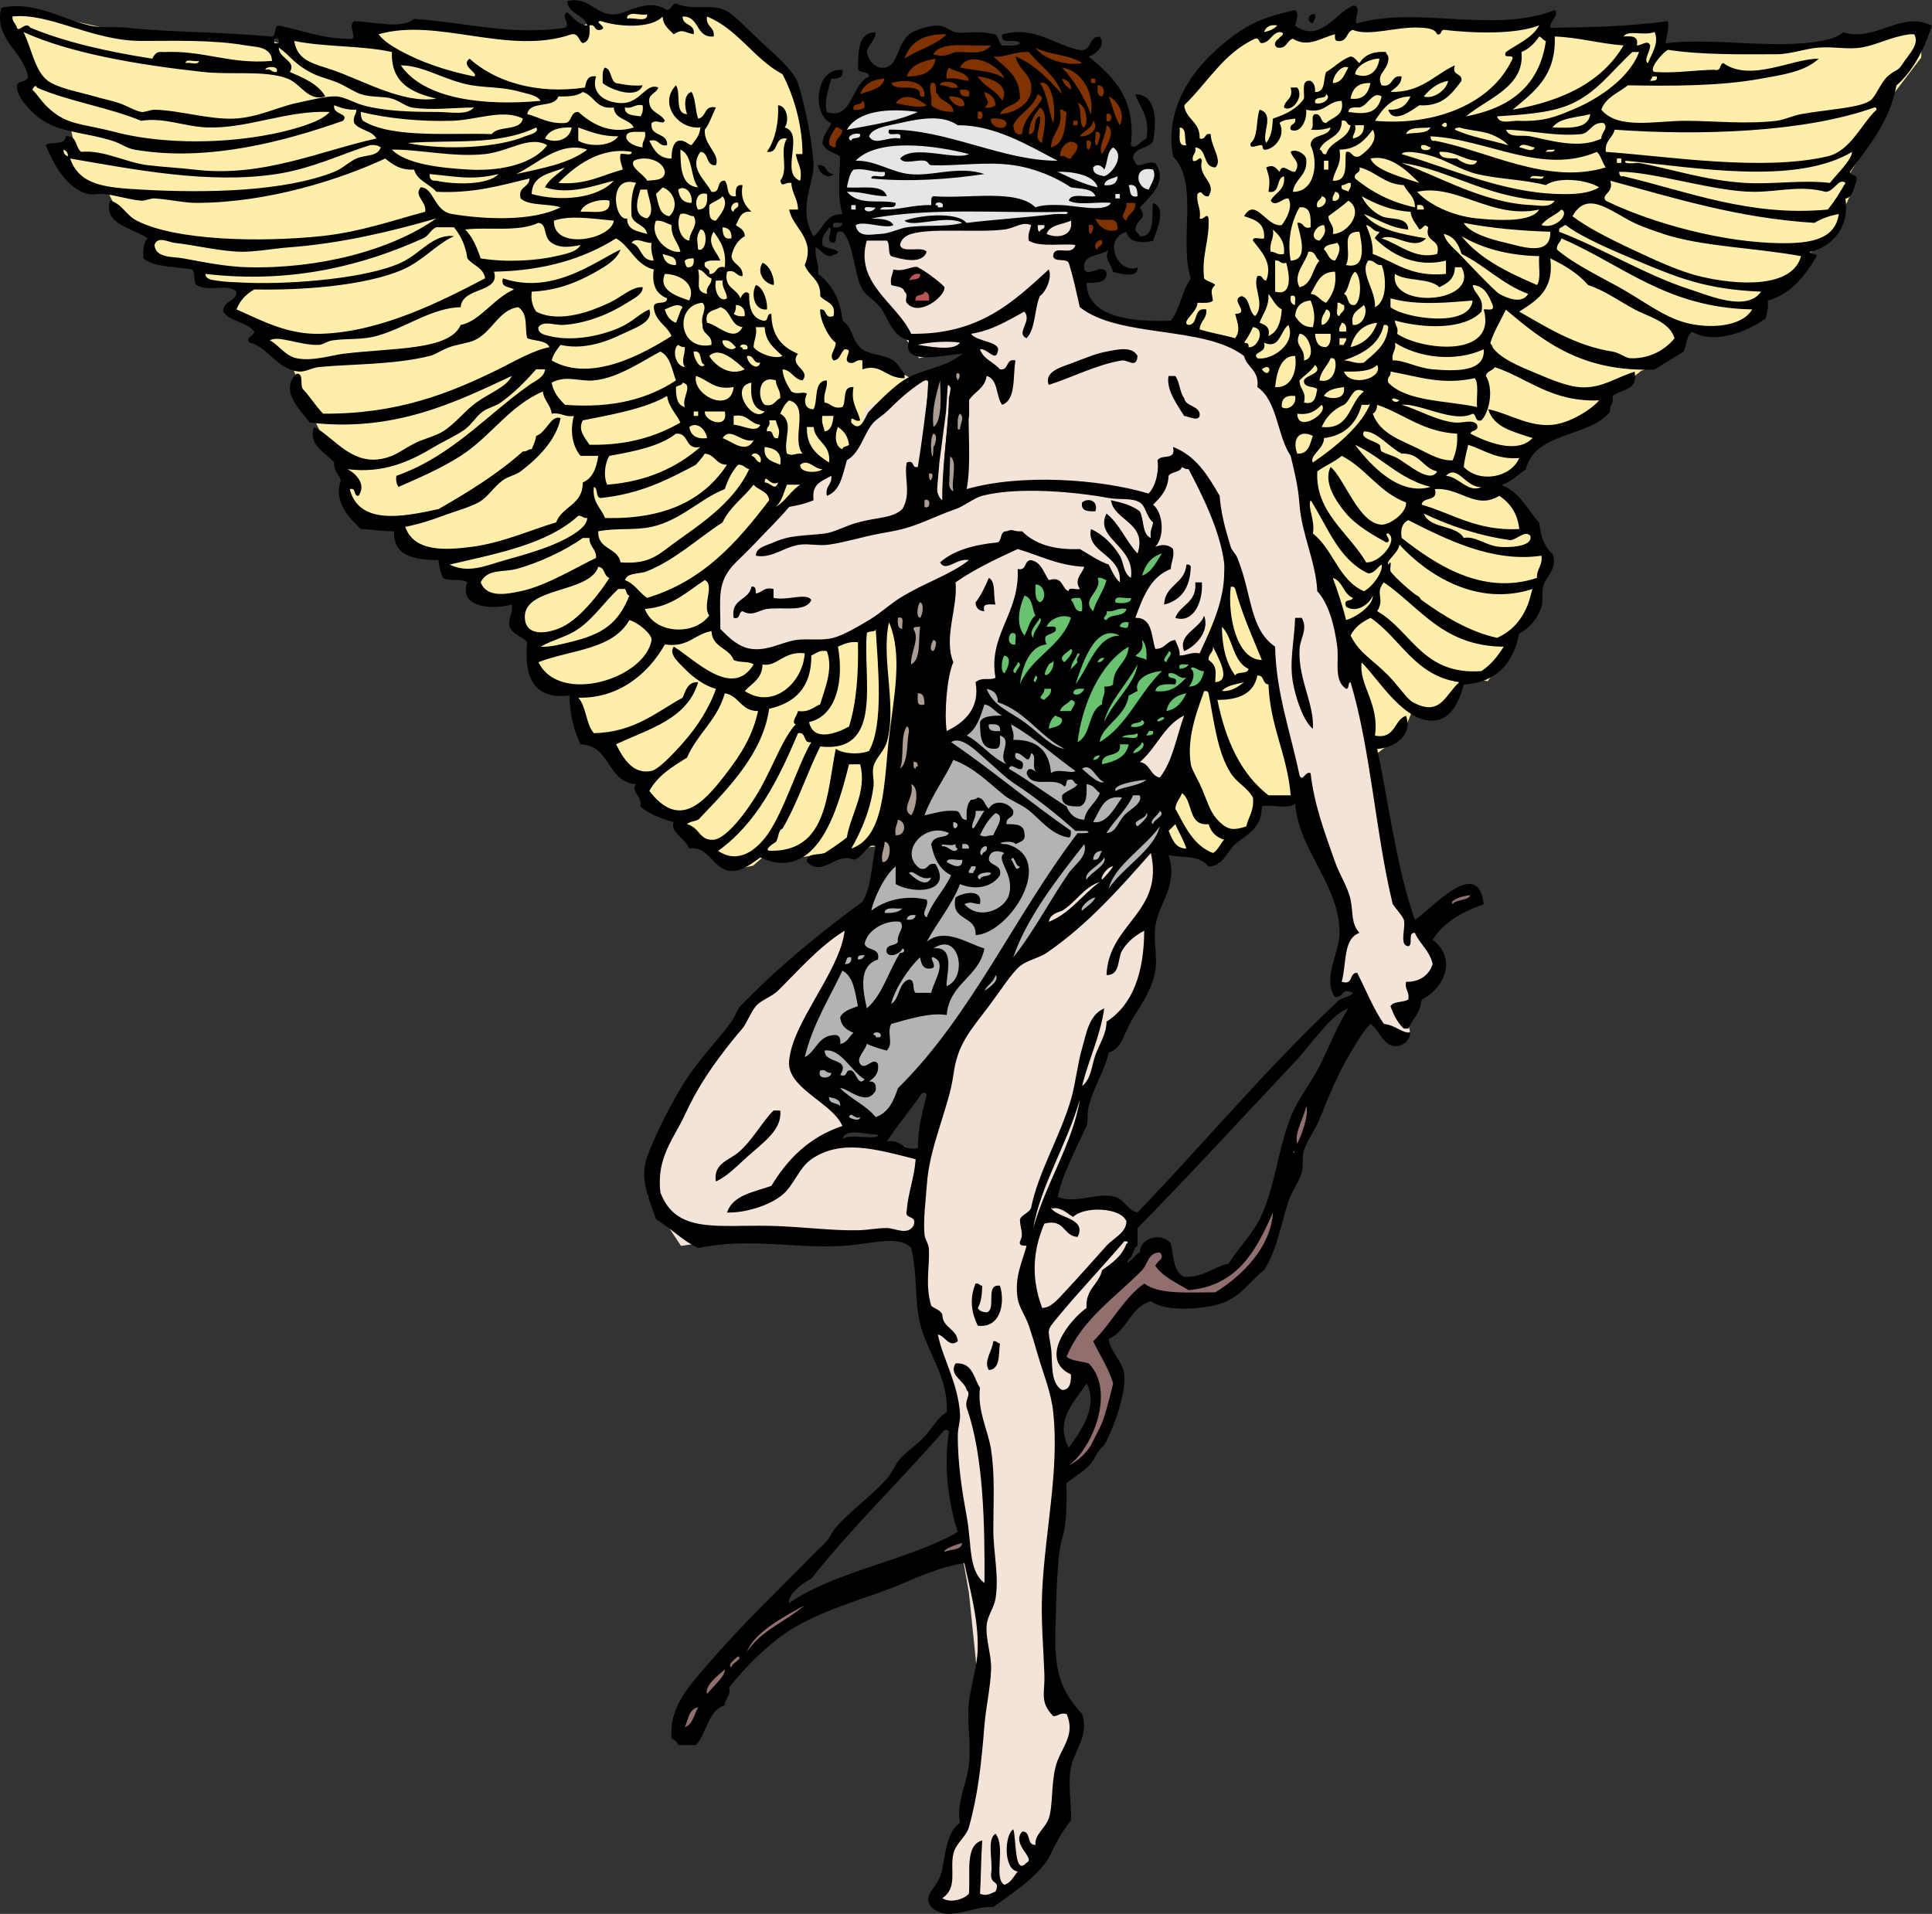
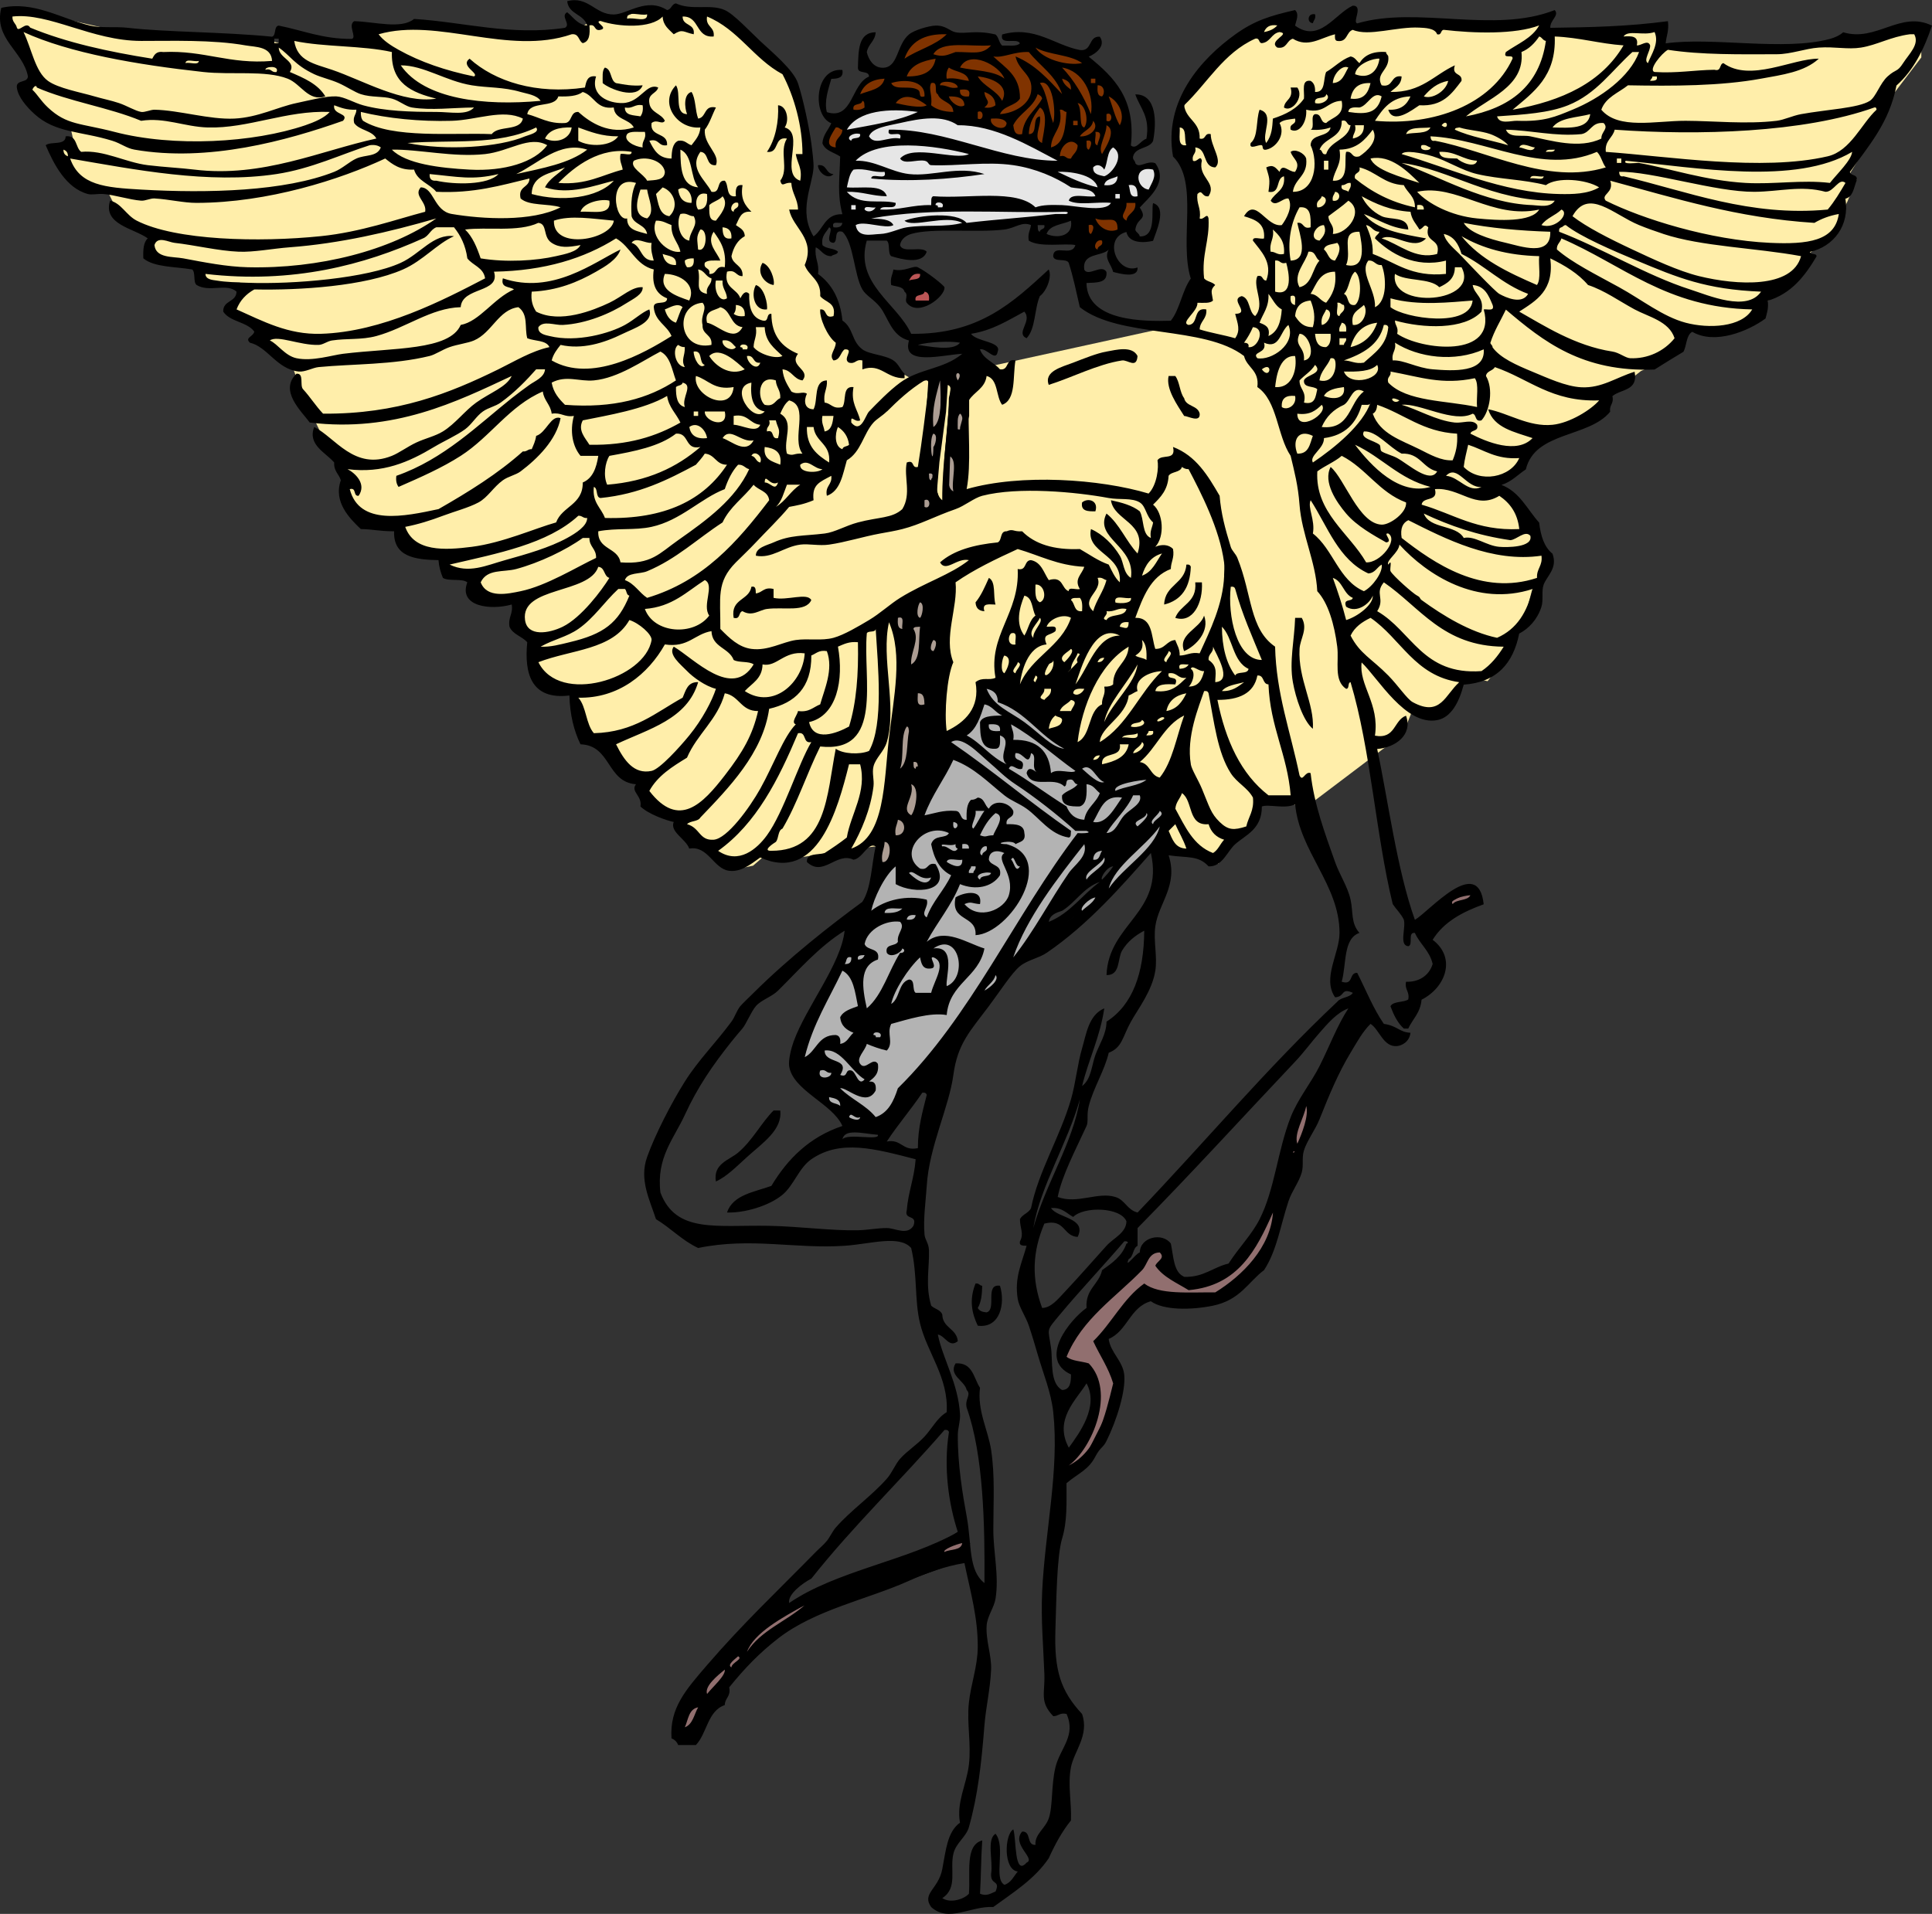
<svg xmlns="http://www.w3.org/2000/svg" xmlns:ns1="http://sodipodi.sourceforge.net/DTD/sodipodi-0.dtd" xmlns:ns2="http://www.inkscape.org/namespaces/inkscape" id="Layer_1" style="enable-background:new 0 0 336.631 333.512" xml:space="preserve" viewBox="0 0 336.631 333.512" version="1.1" y="0px" x="0px" ns1:docname="blind-cupid-colour.svg" ns2:version="0.92.2 5c3e80d, 2017-08-06">
  <rect x="0" y="0" width="336.631" height="333.512" fill="#333333" stroke="none" />
  <defs id="defs10786" />
  <ns1:namedview pagecolor="#ffffff" bordercolor="#666666" borderopacity="1" objecttolerance="10" gridtolerance="10" guidetolerance="10" ns2:pageopacity="0" ns2:pageshadow="2" ns2:window-width="1436" ns2:window-height="856" id="namedview10784" showgrid="false" ns2:snap-global="false" ns2:zoom="1.6029462" ns2:cx="201.09686" ns2:cy="180.1484" ns2:window-x="4" ns2:window-y="0" ns2:window-maximized="1" ns2:current-layer="Layer_1" />
  <g id="g11382">
    <path ns2:connector-curvature="0" id="path10788" d="M 132.168,8.398 126.058,2.61 118.662,1.967 h -0.965 -4.502 L 111.909,1.645 108.05,3.253 104.834,2.931 99.367,5.504 93.257,6.79 73.641,3.896 66.888,5.182 63.672,5.504 63.029,7.755 52.417,6.147 49.201,4.861 50.488,8.077 45.021,6.469 23.797,6.147 13.828,3.896 4.502,1.645 0.965,2.61 4.824,9.363 7.075,13.865 4.824,15.473 l 1.608,2.251 1.929,2.251 3.859,1.929 0.643,2.894 -2.894,1.286 2.894,4.18 0.965,2.573 4.824,0.322 1.929,3.859 3.859,2.573 2.251,0.965 -0.643,4.18 2.894,0.322 5.467,0.965 1.286,3.216 h 6.11 l 1.286,1.929 -2.894,2.894 7.075,2.894 -2.251,2.251 6.11,5.145 1.608,4.502 3.537,7.396 3.216,2.573 1.286,5.788 v 3.216 l 1.286,1.929 4.18,0.643 2.573,0.643 2.251,5.145 h 6.432 l 0.965,3.859 4.502,0.322 0.643,4.502 6.753,0.322 v 4.502 l 3.859,1.286 -1.286,4.824 1.286,2.573 5.788,1.929 0.965,6.753 0.965,2.251 h 4.181 v 2.573 l 4.502,4.181 h 1.929 l -0.322,2.894 2.573,2.573 4.502,1.286 0.322,2.251 2.573,2.573 5.788,3.859 3.216,-0.643 2.251,-1.929 4.824,0.643 10.612,-1.608 22.189,-2.894 33.766,3.859 h 2.573 l 4.824,1.608 3.216,-4.824 0.965,-0.322 3.859,-6.11 7.396,1.286 13.185,-9.969 3.537,-2.573 1.929,-4.824 3.537,1.929 2.573,-1.929 2.251,-5.467 4.502,0.965 2.573,-3.216 0.643,-3.859 3.216,-3.859 1.286,-4.824 2.894,-5.145 -2.894,-4.824 -0.643,-2.251 -1.929,-3.537 -3.537,-2.251 2.251,-1.929 2.573,-1.286 0.322,-1.608 4.181,-3.859 6.11,-1.929 2.573,-1.929 0.965,-2.894 6.11,-4.824 4.824,-2.251 2.251,-1.929 0.322,-3.859 4.502,1.286 h 4.18 l 4.502,-2.251 0.965,-2.894 5.145,-3.216 2.894,-3.537 -0.643,-1.608 2.894,-1.929 1.929,-2.251 1.286,-3.216 0.965,-1.929 1.608,-3.859 -1.608,-0.322 5.145,-8.361 2.573,-5.788 5.145,-6.753 V 4.539 l -9.647,3.216 -2.894,-1.286 -4.824,1.608 -10.934,0.322 -17.044,-0.643 0.643,-3.537 -13.185,0.643 -7.396,0.965 0.643,-2.894 -12.863,2.251 -12.22,-1.286 -11.898,0.965 -4.502,1.929 -1.929,-0.643 -3.216,-2.894 -5.145,1.929 -8.039,7.075 -2.894,3.537 -0.322,0.643 -1.929,5.145 v 4.18 l 2.573,3.859 0.322,13.185 0.322,6.753 -4.502,7.396 -44.056,9.647 -3.859,-2.251 -8.683,-4.18 -1.608,-7.718 -2.894,-3.537 -1.608,-2.251 v -5.788 l -1.608,-2.894 0.965,-9.326 -0.322,-7.075 -2.894,-8.039 -2.573,-2.573 z" style="fill:#ffeeaa;stroke:none;stroke-width:1px;stroke-linecap:butt;stroke-linejoin:miter;stroke-opacity:1" />
-     <path ns2:connector-curvature="0" id="path11333" d="m 162.396,12.257 -15.114,19.616 0.643,6.753 1.929,4.18 0.965,5.467 2.251,3.859 2.894,4.18 4.18,6.11 9.004,-2.251 0.965,3.537 -10.934,3.216 -8.361,4.18 -1.608,7.075 -6.11,5.145 -9.004,7.075 -9.326,9.004 -0.965,8.039 1.929,4.824 5.467,2.894 8.039,-2.573 2.894,-0.965 4.181,0.643 12.863,-7.396 6.753,-3.216 -3.537,30.871 -5.145,25.726 -7.718,0.965 -16.722,13.828 -13.185,18.008 -5.145,7.718 -1.608,9.647 5.788,8.683 11.577,-1.608 30.871,0.643 -1.929,-6.753 2.251,-7.396 -3.859,-2.251 -6.432,-0.643 -7.396,0.643 3.537,-2.573 20.581,-19.938 -5.467,18.33 -2.573,9.004 0.322,11.898 0.643,13.506 2.894,5.467 1.929,7.396 v 8.683 l 1.286,15.114 1.929,10.934 1.286,12.541 -1.286,22.51 -0.643,5.467 -2.573,4.181 -0.643,3.537 0.322,1.608 -2.573,3.859 3.216,1.286 8.039,-2.251 4.181,-1.929 5.467,-7.718 1.929,-8.683 v -2.894 l 1.608,-6.11 0.322,-3.537 -3.537,-3.859 -0.322,-9.969 0.322,-17.687 1.286,-12.22 -0.965,-7.075 -1.608,-7.396 -3.537,-13.828 v -10.612 l 0.965,11.255 1.608,1.929 1.929,11.255 1.929,4.824 2.573,-6.753 5.788,-15.757 3.216,-6.753 -0.322,-5.788 -2.573,-2.251 -7.718,0.643 -3.216,1.286 3.859,-12.22 1.608,-2.251 -0.322,-2.573 4.502,-11.577 1.286,-2.251 3.537,-4.824 2.251,-5.145 v -3.537 l -0.322,-5.145 2.573,-6.432 -0.965,-9.969 2.894,-11.255 5.788,-15.436 0.322,-8.683 3.216,-3.859 1.608,-5.788 3.216,9.326 2.573,5.467 4.18,19.938 5.467,14.471 4.181,12.22 -1.608,7.075 v 3.537 l -0.643,0.643 3.216,-0.643 2.894,5.467 4.502,4.18 2.573,-1.608 -0.643,-2.894 5.788,-8.039 -0.322,-2.894 -6.11,-7.718 -3.216,-15.436 -4.181,-21.224 -2.573,-9.647 -5.145,-15.436 -2.251,-9.969 -3.537,-14.149 -4.18,-8.683 -2.573,-3.859 -9.647,-2.573 -12.541,-1.608 -4.502,-2.251 -0.643,-0.643 -3.216,-22.189 z" style="fill:#f4e3d7;stroke:none;stroke-width:1px;stroke-linecap:butt;stroke-linejoin:miter;stroke-opacity:1" />
    <path ns2:connector-curvature="0" id="path11335" d="m 255.958,154.801 -4.984,2.811 -1.725,3.386 8.434,-3.834 z m -18.785,20.574 -3.898,5.623 -0.703,2.236 -4.345,13.737 -4.025,7.987 -2.364,11.501 -6.837,8.242 -4.409,2.364 -11.693,-1.597 -7.156,8.37 2.428,3.834 0.639,5.942 -5.559,10.99 -3.259,1.789 -0.895,-1.15 3.131,-4.409 2.62,-4.473 -0.447,-5.303 -1.597,-2.236 -3.898,-1.725 0.895,-3.834 8.69,-9.904 6.837,-6.581 1.981,0.895 v 3.578 l 4.153,2.62 7.22,-2.939 4.6,-5.942 2.811,-6.453 3.131,-10.606 0.767,-3.898 2.747,-4.153 4.728,-10.031 z m -69.58,91.687 0.895,1.917 -1.15,2.556 -27.474,9.967 -6.773,4.728 -8.817,9.776 -3.195,5.431 -2.62,1.022 0.128,-3.706 c 0,0 7.22,-9.456 7.22,-9.776 0,-0.319 9.84,-7.923 9.84,-7.923 l 13.673,-5.559 14.376,-5.75 z" style="fill:#916f6f;stroke:#000000;stroke-width:1px;stroke-linecap:butt;stroke-linejoin:miter;stroke-opacity:1" />
    <path ns2:connector-curvature="0" id="path11337" d="m 167.274,180.103 -12.523,15.846 -6.581,0.256 -9.073,-9.328 0.064,-5.687 5.431,-9.392 6.134,-13.098 1.725,-4.856 2.108,-2.428 4.345,-7.603 5.303,-10.606 c 0,0 0.128,-3.642 0.128,-4.281 0,-0.639 3.706,-0.831 3.706,-0.831 l 2.747,-5.367 -0.064,-3.259 3.578,0.064 3.386,4.153 6.773,5.048 7.412,6.134 7.156,-0.447 2.236,1.597 2.108,4.281 -0.511,4.217 -3.514,5.367 -12.395,11.245 -0.064,-1.853 5.623,-4.92 3.45,-5.495 -2.364,0.958 -4.92,5.048 -3.834,1.725 -5.303,7.476 -7.731,10.351 z" style="fill:#b3b3b3;stroke:none;stroke-width:1px;stroke-linecap:butt;stroke-linejoin:miter;stroke-opacity:1" />
-     <path ns2:connector-curvature="0" id="path11339" d="m 179.861,99.406 -2.236,5.048 -3.003,8.114 -0.831,2.684 1.725,4.856 6.837,7.412 4.92,3.131 5.239,4.473 4.792,-1.853 5.559,-6.645 5.111,-4.473 2.875,-5.495 -0.447,-0.895 -5.431,-0.767 -0.575,-2.3 -3.003,1.789 -1.789,-4.6 -2.875,-2.428 3.259,-6.453 3.067,-2.108 0.128,-2.939 -3.259,-0.192 -3.195,6.901 h -2.684 l -0.958,-3.131 -2.492,-0.064 -1.342,4.281 -4.92,0.064 -2.172,-2.236 z" style="fill:#69c270;stroke:none;stroke-width:1px;stroke-linecap:butt;stroke-linejoin:miter;stroke-opacity:1;fill-opacity:1" />
    <path ns2:connector-curvature="0" id="path11343" d="m 163.636,102.11 -8.838,5.103 2.214,3.836 -0.211,13.48 -2.81,19.928 -0.894,1.086 -0.128,6.004 4.343,-3.768 4.279,-10.155 1.724,-15.584 0.447,-18.203 z m 4.088,-22.418 -0.383,6.834 -8.112,3.768 0.703,-4.599 2.427,-16.542 0.192,-2.874 2.427,-1.022 -1.086,10.986 -0.83,6.004 v 5.493 l 0.447,0.064 1.214,-0.383 -0.064,-3.704 0.958,-9.389 0.703,-10.028 1.852,-0.703 -0.128,10.091 z" style="fill:#ac9d93;stroke:none;stroke-width:1px;stroke-linecap:butt;stroke-linejoin:miter;stroke-opacity:1" />
    <path ns2:connector-curvature="0" id="path11345" d="m 159.739,46.99 3.96,3.321 -1.469,2.427 -3.002,0.447 -0.639,-2.81 -2.108,-1.724 2.555,-1.533 z" style="fill:#bb5555;stroke:none;stroke-width:1px;stroke-linecap:butt;stroke-linejoin:miter;stroke-opacity:1;fill-opacity:1" />
    <path ns2:connector-curvature="0" id="path11347" d="m 171.811,6.496 -5.365,-0.128 -2.491,-1.277 -3.768,0.511 -1.661,0.894 -2.427,5.11 -1.086,1.277 -3.513,0.894 -1.916,1.98 -1.086,3.002 -3.194,2.746 -1.469,3.13 0.192,0.511 2.299,1.277 3.896,-1.277 23.887,-2.555 10.283,6.706 4.343,11.177 1.022,3.321 2.108,-0.255 2.363,-2.491 3.13,-2.108 0.958,-1.788 -0.319,-0.83 0.703,-1.597 2.044,-1.597 0.894,-2.044 -0.319,-1.98 -2.108,0.064 -2.746,0.319 -0.766,-4.982 0.319,-3.96 -1.469,-3.896 -6.132,-6.834 -8.303,-2.172 -2.619,0.703 -3.768,0.639 -0.192,-1.597 z" style="fill:#803300;stroke:none;stroke-width:1px;stroke-linecap:butt;stroke-linejoin:miter;stroke-opacity:1" />
    <path ns2:connector-curvature="0" id="path11349" d="m 148.818,19.973 -2.363,4.343 1.277,3.704 -0.766,4.79 1.086,6.643 0.766,1.788 3.96,0.064 h 2.81 l 3.257,-1.214 7.601,-0.447 7.026,-0.192 4.79,-1.086 11.433,-0.703 3.896,-0.639 2.427,-2.427 2.81,0.511 2.235,-2.427 0.511,-2.044 -0.511,-1.597 -3.641,0.639 -2.172,-5.237 -0.958,-0.703 -2.363,4.279 -5.748,0.511 -4.024,-2.619 -7.792,-3.13 -9.07,-2.235 -5.621,-1.597 -6.962,-0.192 z" style="fill:#e6e6e6;stroke:none;stroke-width:1px;stroke-linecap:butt;stroke-linejoin:miter;stroke-opacity:1" />
    <g id="g10779">
      <path id="path10739" d="m229.14 2.494c0.164 0.808-0.265 1.024-0.387 1.547-1.12-0.07-0.93-1.838 0.39-1.547z" style="clip-rule:evenodd;fill-rule:evenodd" />
      <path id="path10741" d="m105.4 11.774c1.239 0.308 0.874 2.22 1.933 2.707 1.413 0.263 2.812 0.54 4.64 0.387-0.994 2.62-5.864 0.592-6.96-0.387 0.01-1.027-0.14-2.209 0.39-2.707z" style="clip-rule:evenodd;fill-rule:evenodd" />
      <path id="path10743" d="m224.88 15.254h1.16c1.256 1.664-0.976 4.416-2.32 3.48 0.12-1.431 1.71-1.391 1.16-3.48z" style="clip-rule:evenodd;fill-rule:evenodd" />
      <path id="path10745" d="m142.52 28.788c1.635-0.217 1.315 1.52 2.707 1.546-1.01 1.11-2.71-0.361-2.71-1.546z" style="clip-rule:evenodd;fill-rule:evenodd" />
      <path id="path10747" d="m132.86 45.801c1.391 0.428 2.195 3.02 1.934 3.867-1.59-0.234-3.05-2.161-1.93-3.867z" style="clip-rule:evenodd;fill-rule:evenodd" />
      <path id="path10749" d="m157.6 50.828c-0.223-0.937-1.46-0.86-2.32-1.16-0.224-1.255 0.263-1.799 0.387-2.707 1.887 0.472 3.501-0.761 4.253-0.387 1.675 0.834 4.609 3.203 4.64 3.48 0.18 1.626-4.571 5.296-6.573 2.707-0.42-0.548 0.38-1.386-0.39-1.933zm0.78-1.934c0.674-0.357 2.076 0.013 1.934-1.16-1.21-0.183-1.58 0.482-1.93 1.16zm1.16 3.48h2.32c0.108-0.881-0.093-1.454-0.773-1.546-0.13 0.909-1.84 0.229-1.55 1.546z" style="clip-rule:evenodd;fill-rule:evenodd" />
      <path id="path10751" d="m131.7 49.667c1.502 0.432 2.105 3.388 1.933 4.253-2.21 0.283-2.83-2.663-1.93-4.253z" style="clip-rule:evenodd;fill-rule:evenodd" />
      <path id="path10753" d="m198.2 62.041c-0.162 2.283-1.69 0.619-2.707 0.773-4.219 0.638-8.766 3.002-12.76 4.253-0.888-2.387 2.331-3.129 4.253-3.867 1.928-0.74 4.112-1.636 5.8-1.933 1.66-0.29 4.48-1.075 5.42 0.774z" style="clip-rule:evenodd;fill-rule:evenodd" />
      <path id="path10755" d="m203.62 65.521h1.16c0.786 1.018 0.76 2.848 1.547 3.867 0.309 1.495 2.396 1.213 2.706 2.707 0.117 1.645-2.062 0.393-2.706 0.387-1.17-1.86-3.22-4.695-2.71-6.961z" style="clip-rule:evenodd;fill-rule:evenodd" />
      <path id="path10757" d="m190.86 89.107c-1.297 0.008-2.578 0-2.32-1.546 0.98-0.873 2.93-0.364 2.32 1.546z" style="clip-rule:evenodd;fill-rule:evenodd" />
      <path id="path10759" d="m206.71 98.388c0.45-0.063 0.688 0.085 0.773 0.387-0.115 3.622-1.637 5.838-4.64 6.573 0.12-3.49 3.65-3.57 3.87-6.962z" style="clip-rule:evenodd;fill-rule:evenodd" />
      <path id="path10761" d="m172.3 100.71c1.284 0.649 0.701 3.166 1.16 4.64-1.021 0.01-2.423-0.361-1.934 1.16-0.983-0.047-1.499-0.562-1.547-1.546 0.99-1.2 1.64-2.74 2.32-4.25z" style="clip-rule:evenodd;fill-rule:evenodd" />
      <path id="path10763" d="m208.26 101.48h1.16c0.216 3.571-1.569 7.189-4.64 6.187 0.87-2.35 3.83-2.62 3.48-6.19z" style="clip-rule:evenodd;fill-rule:evenodd" />
      <path id="path10765" d="m130.92 102.25c0.825-0.181 0.736 0.552 0.773 1.16 1.17-0.118 1.381-1.196 3.093-0.773v1.547c2.362 0.539 5.85-0.979 6.573 0.387-0.983 2.18-4.836 1.155-7.733 1.547-1.311 0.177-2.56 1.391-4.253 0.386-0.745 0.157-0.305 1.499-1.546 1.16-0.55-3.4 2.71-2.99 3.1-5.43z" style="clip-rule:evenodd;fill-rule:evenodd" />
      <path id="path10767" d="m209.8 107.28c1.022 2.705-1.403 5.294-3.479 6.187-1.17-2.94 2.76-3.89 3.48-6.19z" style="clip-rule:evenodd;fill-rule:evenodd" />
      <path id="path10769" d="m225.66 107.67h1.16c1.121 1.956-0.292 3.616-0.387 5.414-0.28 5.292 2.604 9.527 2.319 13.92-1.697-1.377-2.999-5.424-3.479-8.12-0.65-3.63 0.27-7.37 0.39-11.21z" style="clip-rule:evenodd;fill-rule:evenodd" />
      <path id="path10771" d="m135.95 193.51c0.385 3.395-3.055 5.634-5.8 8.12-1.791 1.621-3.531 3.413-5.413 4.253-0.511-3.108 2.308-3.714 3.866-5.026 2.529-2.131 4.091-5.267 6.187-7.347 0.38 0.01 0.76 0.01 1.15 0.01z" style="clip-rule:evenodd;fill-rule:evenodd" />
      <path id="path10773" d="m169.98 223.67c0.625-0.109 0.666 0.365 1.16 0.386-0.026 1.521-0.187 2.907-0.773 3.867 0.255 0.519 0.827 0.72 1.547 0.773 1.796-0.524-0.394-5.033 2.32-4.641 0.96 3.091 0.034 7.46-3.867 6.961-1.01-2.1-1.55-4.48-0.39-7.35z" style="clip-rule:evenodd;fill-rule:evenodd" />
-       <path id="path10775" d="m173.07 233.72c0.625-0.108 0.666 0.365 1.16 0.387-0.265 1.927 0.095 4.477-1.934 4.64-0.98-1.57 0.63-3.35 0.77-5.03z" style="clip-rule:evenodd;fill-rule:evenodd" />
      <path id="path10777" d="m242.28 175.33c0.518-0.899 2.237-0.598 3.093-1.16 0.274-1.434-0.66-1.659-0.387-3.093 1.981 0.094 3.966-0.87 4.641-3.094-0.523-2.312-2.223-3.448-3.094-5.413-1.342-0.182-0.222 2.099-1.16 2.32-1.65-0.154-0.368-3.241-0.773-4.64-0.505-1.042-1.315-1.777-1.934-2.707-2.997-12.34-3.813-26.861-7.346-38.667-0.558 0.087-0.135 1.154-0.773 1.16-2.201-1.456-1.216-4.734-1.547-7.347-0.496-3.906-1.585-7.639-3.48-9.667-0.245-5.127-2.705-9.877-3.093-15.08-0.25-3.349-0.879-5.696-1.547-8.506-2.384-3.545-2.269-9.589-5.8-11.987 0.381-2.959-1.811-3.345-2.32-5.413-7.014-5.36-21.703-3.044-28.613-8.507-0.602-2.621-1.148-5.296-1.934-7.733-0.438-0.851-2.551-0.027-2.706-1.16 0.104-2.216 3.249 0.217 3.866-1.933-1.749-0.368-6.19 0.483-8.12-0.773-0.224-1.255 0.264-1.799 0.387-2.707-1.595-0.677-2.746 0.538-4.64 0.773-4.758 0.591-12.569-0.321-16.24 0.773-0.814 0.243-1.79 0.86-1.933 1.933 0.413 1.521 3.76 0.107 4.64 1.16-0.759 2.293-4.364 1.336-6.187 0.773-0.644-0.516-0.129-2.19-0.773-2.707h-3.48c-2.167 7.479 5.294 10.911 7.733 16.24 11.896 0.167 17.854-5.604 23.974-11.213 0.634 1.328-0.424 3.83-1.547 4.64-0.978 2.245-0.726 5.719-2.32 7.347-1.995-0.927 1.077-2.96-0.387-4.64-2.855 1.526-5.503 3.261-9.279 3.867 0.925 1.402 5.354 1.338 4.64 3.093-0.328 1.91-1.906-0.677-3.094-0.387 0.599 1.722 2.41 2.229 3.48 3.48 1.677 0.259 0.891-1.945 2.707-1.547-0.495 2.857 0.142 6.845-2.32 7.733-1.12-1.458-0.659-4.497-2.707-5.026-0.275 2.173-2.154 2.743-3.093 4.253-0.221 5.063 0.465 11.034-0.387 15.466 9.464-2.729 23.255-1.763 31.706 0.773 1.488-1.525 1.794-4.586 1.547-5.8 0.739-1.186 3.287 0.184 2.707-2.32 4.016 1.526 6.083 5.001 8.12 8.507 0.255 3.119 0.945 5.677 1.933 8.893 0.216 0.702 0.858 1.188 1.16 1.934 2.604 6.44 2.082 12.356 6.573 15.467 0.188 8.197 2.659 14.701 4.254 22.427 0.58 1.278 0.945-0.804 1.933-0.387 0.618 5.532 2.515 10.525 4.254 15.466 0.783 2.225 2.227 4.354 2.707 6.574 0.489 2.264 0.035 4.1 1.546 5.8-2.88 0.986-2.23 5.503-3.093 8.507 2.121 0.703 1.224-1.611 2.706-1.547 1.52 2.991 2.794 6.229 4.641 8.894 2.391 0.347 2.702 1.461 4.64 1.547-0.18 1.612-1.541 2.238-2.32 2.319-2.404 0.251-3.105-2.909-4.64-3.866-1.4 1.373-2.388 3.22-3.479 5.026-2.084 3.448-3.637 7.129-5.414 11.601-0.748 1.882-2.157 3.655-2.706 5.413-0.415 1.325-0.027 2.597-0.387 3.866-0.476 1.677-1.73 3.235-2.32 5.027-1.447 4.396-2.002 8.545-4.253 11.986-2.679 1.968-4.11 5.206-8.894 6.187-3.838 0.786-8.63 0.818-10.827-0.773-3.634 1.006-4.086 5.194-7.347 6.573 0.319 2.361 2.431 3.799 2.707 6.187 0.318 2.759-1.282 7.959-3.094 11.601-0.614 1.234-1.057 1.026-1.933 2.706-1.238 2.373-2.958 2.888-5.027 4.641-0.005 3.462 0.157 6.571-0.773 9.666-0.928 3.091-0.995 10.894-1.159 15.854-0.238 7.182 0.937 10.692 4.64 14.693 1.296 3.687-1.404 6.521-1.934 9.28-0.59 3.082 0.135 6.148 0 9.28-1.56 1.92-2.779 4.18-3.866 6.573-2.432 3.627-6.164 5.951-9.667 8.507-3.921-0.214-7.792 2.783-10.827 0-1.68-2.372 1.259-3.102 1.934-6.574 0.638-3.29 0.862-6.521 3.093-8.119-0.652-3.52 1.129-6.617 1.547-10.054 0.443-3.651-0.382-7.236 0-10.827 0.351-3.301 1.518-6.322 1.546-9.666 0.044-5.161-1.264-9.643-2.319-14.693-3.34 0.545-6.55 1.69-9.667 3.093-7.188 3.234-16.35 5.02-22.813 10.054-3.26 2.539-5.737 5.095-8.506 8.507 0.326 1.615-0.751 1.826-0.773 3.093-2.992 1.004-3.081 4.91-5.027 6.96h-3.093c-0.216-0.557-0.603-0.943-1.16-1.159-0.36-5.272 2.495-8.471 6.187-12.761 6.256-7.269 12.204-12.841 18.947-19.72 0.697-0.712 1.335-1.201 1.933-1.934 0.558-0.683 0.943-1.624 1.547-2.319 2.566-2.953 6.225-5.486 8.893-8.507 0.965-1.092 1.449-2.5 2.32-3.48 1.24-1.396 2.916-2.416 4.253-3.866 1.324-1.437 2.22-3.283 3.866-4.254 0.362-6.042-3.409-10.357-4.64-15.466-1.002-4.16-0.423-8.419-1.547-13.147-2.064-2.331-7.031-0.695-11.6-0.387-8.601 0.582-16.302-1.509-25.52 0.387-2.807-1.317-4.767-3.481-7.347-5.026-1.118-3.44-2.944-6.894-1.546-10.826 1.387-3.904 4.271-9.486 6.573-13.147 2.373-3.771 5.329-6.657 8.12-10.439 0.619-0.839 0.892-1.899 1.546-2.707 0.288-0.355 1.715-1.719 2.32-2.32 6.157-6.119 13.463-11.84 18.946-15.853 1.576-2.42 1.578-6.414 2.32-9.667-1.339-0.808-2.251 2.119-3.867 2.32-2.944-1.436-5.283 3.124-8.12 0.387-0.056-1.602 1.918-1.175 3.093-1.546 1.331-0.86 2.64-1.743 3.867-2.707 0.684-4.113 3.574-7.989 2.32-12.76h-1.934c-1.996 7.962-5.51 20.733-15.467 16.24-1.862 1.348-3.432 2.554-5.413 2.32-2.73-0.322-3.666-4.451-6.96-3.867-0.591-1.698-3.413-2.897-2.707-4.64-1.292-0.27-4.387-1.347-5.8-2.707 0.357-1.849-1.779-2.579-0.773-3.867-5.149-0.393-4.304-6.781-9.667-6.96-1.14-2.34-1.842-5.118-1.933-8.507-6.692 0.805-7.882-3.851-7.347-9.28-0.898-1.036-2.521-1.346-3.094-2.707-0.271-1.689 0.658-2.178 0.387-3.867-3.722 1.05-9.327 0.352-7.733-3.867-0.941-0.735-3.235-0.116-4.253-0.773-0.381-0.908-0.678-1.899-0.773-3.093-4.179-0.075-7.884-0.623-7.733-5.027-2.852-0.013-3.494-0.351-5.8-0.387-1.917-1.825-4.826-4.707-3.48-8.506-0.33-1.089-1.25-1.586-1.16-3.094-1.422-1.701-4.699-3.072-3.48-6.187 3.667 1.822 6.974 7.652 13.533 5.027 1.25-0.5 2.732-1.61 4.253-2.32 1.584-0.74 3.277-1.094 4.64-1.934 2.151-1.326 3.837-3.62 5.8-5.027 2.462-1.764 5.291-2.698 6.187-4.64-9.661 4.527-20.512 9.891-35.187 8.12-1.47-1.997-5.384-5.554-2.32-8.506 1.405-0.117 0.516 2.062 1.16 2.707 1.235 1.342 2.221 2.935 3.48 4.253 12.995 0.088 22.027-3.552 30.547-7.733 2.86-1.404 5.711-3.166 8.894-3.867-0.562-1.243-2.595-1.014-3.867-1.547-0.505-1.893 0.234-4.146-1.547-5.413-3.469 0.429-4.577 4.438-7.733 5.8-1.076 0.465-2.878 0.675-4.253 1.16-1.297 0.458-2.485 1.304-3.48 1.547-6.39 1.562-13.362 1.361-19.333 1.933-1.041 0.1-2.361 0.894-3.48 0.773-3.822-0.411-5.434-4.32-8.507-5.027-0.934-0.898 0.604-1.035 0.773-1.933-1.249-1.716-4.249-1.68-5.414-3.48-0.064-1.998 2.27-1.597 2.32-3.48-1.689-1.542-4.746 0.19-6.96-1.16-0.644-0.516-0.129-2.191-0.773-2.707-2.976-0.504-6.602-0.358-8.507-1.934-0.06-1.478 0.02-2.815 0.773-3.48-2.402-1.758-7.872-2.391-6.573-6.573 1.947 0.418 2.806 2.539 4.64 3.48 6.775 3.479 21.348 3.808 32.093 2.707 6.953-0.712 13.18-2.947 18.174-4.253 0.321-1.756-2.08-2.795-0.773-4.253 2.326 0.019 2.25 4.106 5.413 4.64 5.369 0.906 13.965 1.4 18.947-1.16-2.133-0.703-5.471-0.2-6.96-1.547-0.507-2.183 1.533-1.818 1.546-3.48-4.984 1.203-9.74 2.633-16.24 2.32-1.159-1.419-3.292-1.863-3.867-3.867-2.442 0.122-3.74-0.9-5.027-1.934-7.819 3.65-20.406 7.71-32.867 7.733-2.276 0.004-4.733-0.619-7.347-0.773-0.698-0.041-1.592 0.444-2.32 0.387-2.071-0.163-4.604-1.009-6.573-1.16-0.991-0.076-1.993 0.194-2.707 0-3.837-1.04-5.959-5.258-7.347-8.506 0.951-0.725 3.465 0.114 3.48-1.547 2.052-0.247 1.651 1.958 2.707 2.707 3.938-0.37 7.74 1.852 11.6 2.32 2.84 0.345 5.759 0.485 8.12 0.773 11.87 1.451 22.051-3.32 31.707-5.414-0.749-1.442-2.979-1.403-3.867-2.707-0.279-1.182 0.395-1.409 0.387-2.32-1.639 0.092-2.738-0.355-3.867-0.773-0.325 1.715 2.717 1.343 1.546 2.707-9.828 3.471-23.53 7.26-36.347 5.027-1.389-0.242-2.315-1.068-3.867-1.547-5.545-1.71-9.858-1.312-13.533-4.64-1.344-1.217-2.9-2.98-3.093-4.64-0.149-1.438 1.862-0.716 1.934-1.934-0.833-4.432-6.012-6.546-4.638-11.947 5.654-1.262 10.435 1.896 15.467 3.094 1.984 0.472 4.318 0.132 6.573 0.386 6.962 0.786 16.307 0.686 25.133 1.547 0.785-0.247 0.254-1.808 1.16-1.933 4.196 0.831 7.693 2.36 12.76 2.32 0.878-0.323-0.771-2.375 0.387-3.093 3.611 0.102 8.213 1.453 10.44-0.387 8.67 0.539 16.87 2.975 26.293 1.546 1.094-0.608-0.874-2.071 0.387-2.707 1.077 0.856 1.752 2.115 3.48 2.32-0.55-2.028-3.241-1.916-3.48-4.253 3.689-0.96 4.877 2.365 8.12 2.32 2.361-0.033 5.729-3.051 9.28-0.773 0.789-0.114 0.758-1.046 1.546-1.16 2.797 1.3 5.931 0.029 8.507 1.16 1.562 0.686 4.365 3.705 6.187 5.414 1.969 1.847 5.79 4.998 6.574 7.347 0.879 2.635 1.948 7.688 2.32 10.44 0.165 1.216 0.439 3.417 0.387 4.253-0.2 3.19-2.694 7.575 0 11.986 1.741-1.223 1.971-3.958 5.026-3.867-0.91-3.416-0.495-6.013-0.386-10.053-1.072-0.732-2.628-0.981-3.094-2.32 0.128-1.548 1.053-2.298 1.547-3.48-3.333-1.265-2.995-9.725 1.933-9.28 0.247 1.407-0.8 1.52-1.933 1.547-0.543 1.887-1.257 3.947-0.773 5.8 4.545 1.458 4.234-4.957 7.347-6.187 0.012-1.172-1.945-0.375-1.933-1.546 0.099-2.995 0.031-6.156 3.093-6.187-0.092 1.583-1.313 2.038-1.547 3.48 0.324 1.327 1.175 2.666 2.707 2.707 2.826 0.075 2.417-3.946 4.64-5.8 0.962-0.803 3.536-1.515 4.64-1.546 1.778-0.051 2.474 0.968 3.48 1.16 1.864 0.356 3.389-0.438 6.96 0.387 0.573 0.458 0.602 1.46 1.16 1.934 1.113-0.046 2.531 0.211 3.093-0.387-0.48-1.066-3.583 0.49-3.093-1.547 5.625-1.59 9.104 1.859 13.533 2.707 2.225 0.291 1.416-2.45 3.48-2.32 1.119 1.599-0.718 2.989-1.934 3.48 4.474 3.638 8.23 7.346 7.347 15.467 0.921 0.808 1.704-0.867 2.706-1.16 0.684-3.905-1.112-5.332-1.933-7.733 3.771-0.066 3.708 4.999 3.093 8.12-0.668 1.394-3.1 1.024-3.479 2.707-0.109 0.625 0.365 0.666 0.387 1.16 0.664 1.01 2.002-0.545 3.479 0 2.351 3.291-1.122 5.963-2.706 7.733 1.498 2.256-0.49 1.626-0.773 3.867 0.137 0.508 0.681 0.608 0.773 1.16 2.951 0.133 1.967-4.463 2.319-5.8 2.559 0.761 0.451 5.147 0 6.573-1.711 0.406-4.25 0.405-4.64-1.546-4.196 1.078-1.577 7.467 1.934 6.187 0.16 2.004-3.245 1.038-4.254 0.773-0.342-1.42-1.632-2.32-0.773-3.867-1.337 1.241-4.651 0.504-4.253 3.48 0.697 1.29 3.021-1.051 3.866 0.387 0.21 2.014-1.779 1.829-3.479 1.933 0.094 6.769 10.159 6.704 14.693 6.573 1.597-2.012 1.969-5.249 3.479-7.347-2.079-6.604 1.468-16.849-3.093-21.267-1.711-9.758 4.921-17.023 10.826-21.267 3.332-2.394 6.002-3.241 10.44-4.253 0.767 0.731 0.188 1.827 0 2.707 4.223 3.104 6.911-2.018 10.053-3.48 1.917 0.01-0.123 2.825 0.773 3.094 10.492-3.092 23.808 1.863 34.414-2.32 0.862 0.977-0.845 1.728-0.773 3.093 7.06-0.094 13.545-0.228 20.493-1.16 0.229 1.646-0.278 2.557-0.387 3.867 8.255-1.153 20.559 1.394 28.613-0.773 0.842-0.227 1.678-0.599 2.32-1.16 5.779 1.758 9.982-3.845 15.467-1.16-1.392 4.15-3.244 7.84-6.188 10.44-1.242 6.491-4.894 10.572-8.119 15.08 0.156 0.745 1.498 0.306 1.159 1.547-0.487 1.188-0.586 2.765-1.933 3.093 0.76 4.657-2.029 8.333-6.188 9.28 0.088 0.557 1.154 0.135 1.16 0.773-2.02 3.394-4.349 6.479-8.506 7.733 0.169 1.33-0.153 2.167-0.387 3.093-2.945 2.172-8.799 4.629-12.761 2.32-1.092 0.583-0.947 2.403-1.546 3.48-1.7 1.007-3.36 2.053-5.027 3.093-12.595 0.479-19.356-4.875-25.906-10.44-0.911 1.924-2.027 3.644-2.707 5.8 0.073 0.313 0.388 0.386 0.387 0.773 1.334 1.858 4.167 3.097 6.96 4.253 2.557 1.058 5.783 2.57 8.507 2.707 3.56 0.178 6.035-1.709 9.28-2.707 0.67 3.377-2.416 2.997-3.867 4.253 0.311 1.341-0.576 1.486-0.387 2.707-3.696 4.552-13.093 3.404-14.693 10.053-1.407 0.913-2.478 2.162-4.253 2.707 3.183 1.2 4.495 4.269 6.573 6.574 0.263 2.314 0.888 4.268 2.32 5.413 0.947 2.549-1.017 3.908-1.547 5.414-0.403 1.143 0.008 2.652-0.387 3.867-0.724 2.226-2.205 3.765-3.867 4.64-1.031 5.155-3.875 8.498-9.666 8.894-0.789 2.997-2.154 5.731-4.641 6.187-5.517 1.01-10.271-7.31-13.146-10.053-0.508 3.991 3.148 7.161 2.32 12.76 3.616 0.652 3.238-2.69 5.413-3.48 1.221 3.351-1.872 5.554-5.026 5.8 1.878 8.753 3.434 21.009 6.573 29.773 2.482-1.436 11.049-11.477 11.986-2.707-3.701 1.325-6.974 3.079-8.893 6.187 4.135 3.113 2.333 8.268-1.934 10.439-0.187 2.263-1.538 3.36-2.32 5.027h-0.773c-1.08-0.99-1.76-2.37-2.32-3.88zm-73.85-136.49c5.296-0.639 9.679-0.866 15.467-1.547h1.546c0.658 0.087 0.957-0.436 0-0.386-10.865 0.301-22.92-0.819-33.64 1.16 1.591 0.085 3.29 0.062 3.867 1.16-1.314 0.785-5.209-0.869-6.573 0 0.365 2.303 2.753 1.587 4.253 1.547 1.583-0.043 3.333-0.968 4.64-1.16 3.463-0.51 6.743 0.029 9.667-0.773-2.867-1.515-8.63 0.942-10.054-0.387 2.4-0.911 9.05-1.662 10.81 0.386zm-59.16-35.573c1.07-0.348 3.63 0.794 3.48-0.773-1.07 0.347-3.63-0.795-3.48 0.773zm-106.33 1.546c0.311 0.935 1.592-1.213 2.32 0 6.29 2.604 13.589 4.198 21.267 5.414 0.353-0.678 0.719-1.343 1.933-1.16 7.162-0.331 11.478 2.185 18.947 1.547-0.151-2.565-2.885-2.396-4.64-2.707-5.718-1.015-12.822-0.764-18.173-0.773-8.623-0.016-15.994-4.978-22.428-4.254-0.06 0.962 0.607 1.197 0.774 1.933zm147.32 59.547v-1.547c-1.183-0.28-1.137 0.667-2.32 0.387-1.27-0.626 1.038-2.428-0.773-2.32-0.748 0.542-0.741 1.837-1.933 1.933-0.891-0.936 0.394-1.878 0.387-3.093-1.488-1.097-2.865-4.344-2.707-5.8 1.309-0.148 0.609 1.711 2.32 1.16 0.502-2.436-1.493-2.374-2.32-3.48 0.178-2.884-1.994-3.419-2.707-5.413 1.987-4.618-2.076-6.391-2.707-9.667h1.547c-0.036-1.898-1.069-2.797-1.16-4.64-1.214-0.195-1.58 0.911-1.934-0.387 1.565-2.016-0.24-5.085 1.16-7.347-2.345-0.411-1.25 2.617-3.48 2.32 1.496-2.142 2.09-5.355 1.933-8.12 1.524 0.073 2.033 2.615 1.16 3.867 3.61 1.009-0.946 8.079 2.707 9.28 0.413-2.218-0.539-3.071-0.773-4.64h1.16c0.015-4.843-1.429-10.03-3.48-13.92-5.034-2.699-7.67-7.796-13.146-10.053-0.298 1.844 1.377 1.716 1.16 3.48-3.233 0.269-2.37-3.56-5.414-3.48-0.025 1.701 2.212 1.139 1.934 3.093-1.835-0.374-1.892-1-3.48 0-0.824-0.852-1.855-1.496-1.934-3.093-2.011 2.171-7.778 1.82-10.827 0.773-1.281 0.123 1.508 1.197 0 1.546-1.19 0.288-0.743-1.061-1.933-0.773 0.136 1.554-0.006 2.829-1.16 3.093-0.771-0.389-0.61-1.71-1.934-1.547-11.013 3.8-23.316-2.974-33.64 0 0.8 1.096 2.197 1.99 3.48 2.707 3.793 2.121 8.183 3.624 13.146 4.64 1-0.529-2.506-1.831-0.773-3.093 4.416 3.98 11.634 6.28 20.107 5.027 0.221-1.068 0.409-2.168 1.933-1.934-1.027 3.385 2.23 4.703 4.64 4.64 3.113-0.082 4.103-3.612 6.187-2.707-0.295 1.123-1.833 1.003-1.546 2.707 0.222 1.711 2.077 1.79 2.707 3.093-0.542 0.788-1.332-0.38-2.32 0.387-0.33 2.521 2.86 1.522 2.707 3.867-1.576 0.287-1.332-1.247-3.093-0.773 0.778 1.542 1.55 3.09 3.867 3.093 0.038-1.379 0.18-2.655 1.16-3.093 1.216-0.186 1.512 0.551 2.32 0.773 0.65-0.896 1.446-1.647 1.546-3.093-4.043 0.371-7.277-4.26-4.253-7.347 0.946 1.374-0.333 4.973 1.934 5.026-0.448-1.136-0.63-3.508 0.773-3.867 0.761 1.172 0.618 3.249 1.16 4.64 1.477-0.199 0.948-2.403 3.094-1.933-0.654 1.279-1.087 2.779-1.934 3.866-0.227 2.684 2.724 4.227 1.934 6.187-1.865 0.189-1.117-2.234-2.707-2.32-2.073 2.878 0.906 4.904 1.934 6.96 1.721 0.303 0.762-2.074 2.32-1.934 0.767 0.78 0.115 2.979 1.934 2.707-0.076-1.107-0.048-2.11 1.16-1.933-0.429 2.492 0.522 3.602 1.547 4.64-1.898-0.223-2.118 1.233-2.707 2.32 0.663 0.497 1.52 0.799 1.546 1.933-1.244 0.69-1.961 1.906-2.32 3.48 0.222 1.583 2.068 1.542 1.933 3.48-1.2 0.04-1.104-1.217-2.707-0.773-0.611 2.931 1.749 2.891 2.32 4.64 0.35-0.674 0.865-1.489 1.547-0.773-0.075 2.395 0.465 4.174 2.32 4.64 1.243 0.34 0.53-1.274 1.547-1.16 0.015 3.852 1.901 5.832 4.64 6.96-1.685 2.148 2.321 2.758 0.773 4.64-1.582-0.222-1.829-1.78-3.48-1.933 0.138 1.667 0.874 2.735 1.547 3.867 1.151 0.67 1.962-0.125 2.707 0.387-0.581 1.202-0.453 2.695 1.16 2.707 0.831-1.619-0.066-4.964 2.32-5.027 0.128 1.546-0.689 2.146-0.387 3.867 1.171 0.119 1.381 1.197 3.093 0.773 0.753-1.052-0.108-3.717 1.934-3.48-0.509 2.829 0.74 3.9 1.16 5.8-1.011 0.452-1.664-1.193-1.547 0.386 1.707 2.015 2.448-1.27 3.093-1.933 1.42-1.459 3.465-3.589 5.414-5.027 3.38-2.493 7.516-2.28 10.827-5.026-3.303 0.14-10.621 2.246-9.28-2.32-3.062-0.761-3.631-4.037-5.026-5.8-1.126-1.423-2.425-1.964-3.094-3.093-1.438-2.429-1.512-8.261-3.48-10.053-1.62-0.46-0.69 1.629-1.546 1.933-1.753-0.122 0.166-2.446-0.773-2.707-0.492 0.926-1.412 1.424-1.16 3.093 0.609 0.68 2.071 0.507 2.707 1.16-0.101 0.543-0.848 0.44-1.16 0.773-1.412-0.006-1.736-1.099-2.707-1.546-0.27 1.945 0.656 2.695 0.387 4.64 2.39 1.734 3.871 4.378 4.253 8.12 1.982 1.355 1.524 3.562 3.48 5.027 1.208 0.904 3.938 0.939 5.414 1.933 0.899 0.605 1.165 1.587 1.933 2.32v0.773c-3.25 0.07-4.1-2.676-7.34-1.546zm69.98-58.774c0.987-0.172 1.777-0.542 2.319-1.16-1.36-0.207-1.99 0.328-2.32 1.16zm31.32-0.386c-0.609 0.035-0.303 0.986-1.16 0.773-0.362-1.098-2.19-1.111-3.093-1.16-3.938-0.212-8.801 1.599-11.601 0.387-1.177 0.369-0.889 2.205-2.706 1.934-0.451-0.065-0.42-0.611-0.387-1.16-2.532 0.62-4.685 2.406-7.347 0.773-1.123 0.295-1.003 1.833-2.707 1.546-1.704-1.177 2.485-2.418 0.387-2.707-1.441 0.234-1.574 1.777-3.093 1.934-0.609-0.035-0.303-0.986-1.16-0.773-5.512 2.479-8.284 7.699-12.373 11.6 0.316 2.518 2.819 2.851 2.706 5.8 1.19 0.288 0.743-1.062 1.934-0.773-0.016 2.126 2.182 4.666 0.773 5.8-2.259-0.062-1.318-3.322-3.48-3.48 0.28 1.183-0.667 1.137-0.387 2.32 0.721 0.37 1.293-1.158 1.547 0-0.739 2.939 2.699 3.734 1.16 6.187-1.214 0.191-1.021-1.333-1.934-0.387-0.218 1.765 0.686 2.408 0.387 4.253 0.721 0.37 1.292-1.158 1.547 0 0.209 3.947-1.235 6.24-0.773 10.44 0.458 0.574 1.461 0.602 1.934 1.16-0.93 0.892-0.59 1.247-0.387 2.707-0.499 0.533-1.68 0.383-2.707 0.387 0.105 1.535-3.06 3.448-1.547 3.867 1.826-0.107 0.718-3.149 3.094-2.707 0.146 1.693-1.105 1.988-1.16 3.48 1.954 0.624 4.198 0.958 6.187 1.546 0.976-1.405 0.437-2.536 0-4.253 2.82-0.067-1.133-2.499 1.16-3.094 1.511 0.423 1.131 2.737 2.32 3.48 1.844-2.067-0.479-5.035 0.387-6.96 1.055-0.282 0.778 0.768 1.547 0.773 1.199-3.176-0.974-5.169-2.32-6.96-0.065-0.838 1.371-0.175 1.934-0.387 0.243-2.692-1.604-3.293-3.48-3.867 2.023-3.463 3.865 1.971 6.573 1.547 0.789-1.03 2.005-3.21 1.16-4.64-1.046-0.113-2.21 1.616-3.094 0.387 0.734-1.457 2.612-1.77 2.32-4.253-1.479 0.325-0.521 3.088-2.706 2.707 0.322-2.308 0.143-2.39-0.387-4.253 1.211-0.573 1.58-0.016 2.319 0.773 0.482-1.629 1.585 0.037 2.707 0 1.085-1.731-0.38-2.185-0.773-3.48 0.719-0.605 2.396 0.176 2.707 1.16 0.334 3.041-1.993 3.421-2.32 5.8 3.899 0.048 4.492-5.177 3.093-8.12 0.058-2.134 3.111-1.271 3.48-3.093-0.964 0.325-2.071 0.506-3.48 0.386 0.834-0.326-0.145-2.465 0.773-2.707 1.263-0.102 0.82 1.5 1.934 1.547 1.105-1.085 3.21-1.172 2.707-3.867-2.539 0.039-2.845 2.311-6.187 1.547 0.187 2.121-1.211 4.282-2.707 3.479-0.288-1.19 1.062-0.743 0.773-1.933-1.01 0.15-2.122 0.199-2.707 0.773 1.112 2.069-0.654 4.323-2.319 4.64-0.841 0.16-0.489-0.671-0.773-0.773-0.52-0.188-2.313 0.941-1.934-0.387 1.358-1.09 0.887-4.011 1.547-5.8 2.754 0.713 0.271 4.319 1.16 5.8 1.021-1.385 1.044-2.755 1.159-4.253 2.242-0.722 4.214-1.715 5.414-3.48 0.118-1.299-0.517-3.352 1.159-3.093 0.574 0.329 0.832 0.973 0.773 1.933 1.907 0.103 1.384-2.225 1.934-3.48 1.473-0.848 2.551-2.089 4.254-2.707 0.787 0.115 1.029 0.774 1.546 1.16 0.844-1.348 2.273-2.109 4.641-1.934-0.002 0.388 0.312 0.46 0.387 0.773 0.282 2.405-2.314 2.905-1.16 5.027 2.139 0.463 1.489-1.862 3.479-1.547-0.046 1.5-1.14 1.954-1.933 2.707 5.389 0.105 7.592-2.977 11.213-4.64-0.63 1.918 1.345 1.232 1.16 2.707-1.673 2.194-3.237 4.496-7.347 4.253-1.087 0.696-4.581 3.48-5.413 0.773 2.187 0.125 3.248-0.876 3.866-2.32-3.371 0.109-4.803 2.157-6.187 4.253 10.275 0.936 20.309-2.834 23.974-10.827 0.153-0.927-1.762 0.214-1.16-1.16 2.037-1.442 4.565-2.395 5.8-4.64-4.16 1.607-11.41 1.386-16.61 0.776zm-201.06 7.346c2.436 1.044 4.887 2.073 6.187 4.253-2.981 0.972-4.216-2.178-6.573-3.093-3.888-1.51-9.738-0.616-14.693-1.16-11.596-1.273-23.313-3.294-31.32-6.96 1.423 2.921 2.019 6.886 4.253 8.507 1.793 1.301 5.7 1.994 8.12 2.707 1.371 0.404 2.942 0.718 4.253 1.16 1.419 0.479 2.789 1.35 3.867 1.546 0.589 0.107 1.675-0.398 2.32-0.386 4.307 0.081 9.586 1.756 13.92 1.546 4.14-0.201 7.514-2.012 10.827-2.707 2.22-0.466 5.16-1.253 6.96-1.16 1.38 0.072 3.073 1.118 4.64 1.547 3.756 1.028 8.25 1.16 12.76 1.16 2.514 0 5.325 0.661 6.573-0.773-3.658 0.03-7.467 0.539-10.827 0-1.082-0.174-2.167-1.181-3.48-1.547-1.624-0.453-3.545-0.177-5.413-0.773-1.015-0.324-2.517-1.334-3.867-1.933-1.455-0.645-3.066-0.989-4.253-1.547-3.446-1.621-4.24-3.323-6.187-4.64 0.012 1.921 3.171 2.321 1.933 4.253zm232.38-6.186c1.394-0.104 2.675-0.097 2.32 1.547 0.678 0.106 1.929-1.089 2.319 0 0.07 1.003-1.235 2.589-0.387 3.093 0.626-1.599 2.01-3.508 1.16-5.414-2.02 0.708-4.6-0.44-5.41 0.774zm-125.28 3.867c2.297-1.57 5.429-2.304 7.347-4.253-4.01-0.142-6.37 1.361-7.35 4.253zm175.16-4.254c-3.347 0.442-5.698 1.874-8.507 2.32-2.293 0.365-4.544-0.191-7.347 0-2.38 0.163-4.812 1.154-7.347 1.16-6.409 0.017-13.117 0.125-18.946-0.773-1.076 0.587-3.508 3.551-2.32 3.867 3.859 0.251 6.881-0.337 10.44-0.387 1.241 0.339 0.802-1.002 1.547-1.16 4.706 3.398 12.048-0.828 16.626-0.773-2.514 2.328-6.433 2.815-10.053 3.48-7.068 1.297-15.371 1.305-23.2 1.16-1.646 1.318-3.865 2.064-4.641 4.253 2.979 3.529 9.457 1.923 14.694 1.933 4.683 0.009 10.59 0.63 15.853 0 1.294-0.155 2.768-0.889 4.254-1.16 4.517-0.823 10.01-1.045 11.986-2.32 1.063-0.686 1.785-3.078 3.094-4.253 1.5-1.349 1.667-0.693 2.706-2.32 1.017-1.593 2.919-3.287 1.934-5.027h-0.76zm-67.66 3.093c0.636 6.105-6.021 8.115-9.666 11.213 7.588-1.434 12.801-5.244 13.92-13.146-0.552-0.093-0.652-0.637-1.16-0.773-0.79 1.14-1.72 2.148-3.09 2.706zm-1.55 10.054c8.682-1.5 15.573-4.791 19.333-11.213-4.221-0.291-7.65-1.373-11.986-1.547 0.27 6.966-3.7 9.7-7.34 12.76zm-215.76-11.6h0.773v-0.773h-0.773v0.773zm10.053 4.64c5.343 1.817 12.383 5.974 18.173 5.027-4.242-1.043-7.918-2.65-7.733-8.12-5.154-1.162-11.796-0.836-17.013-1.934 0.507 3.513 3.517 3.988 6.573 5.027zm104.79-2.707c1.723 0.573 2.397 0.125 3.867-0.387 2.896-0.042 4.646 0.603 6.187-1.16-3.57 0.302-8.66-0.923-10.06 1.547zm25.91 1.547c-2.084-1.525-5.82-1.397-8.12-2.707 1.3 2.056 5.52 3.237 8.12 2.707zm-3.48 5.413c-1.1-3.282-3.856-4.907-5.8-7.347-2.63-0.109-4.436 1.083-6.187 0.773 2.03 1.966 4.692 3.299 4.64 7.347-0.781 1.28-2.896 1.228-3.479 2.707 2.692-0.199 5.08-1.765 5.413-3.867 0.485-3.06-2.115-3.509-2.706-6.187 3.48 1.426 5.75 4.056 8.13 6.574zm99.37-7.347c-3.548 3.173-6.248 7.29-11.214 9.28-3.344 1.34-7.6 1.615-12.373 1.933 0.399 1.453 2.432 0.736 3.48 0.773 4.8 0.171 6.659-0.699 9.666-1.933 4.886-2.006 10.015-5.718 11.601-10.054-0.4 0.001-0.78 0.001-1.17 0.001zm-48.33 3.867c2.368 0.927 3.961-0.478 4.254-2.707-0.91-0.127-4.04 0.852-4.25 2.707zm-78.11 0.387c2.741 0.034 4.643-0.771 5.027-3.093-2.31 0.397-4.33 1.087-5.03 3.093zm9.28-1.547c2.646 0.576 5.921 0.523 7.733 1.933-0.81-2.29-6.13-5.149-7.73-1.933zm-132.63-1.16c-0.68 0.222-2.271-0.467-2.32 0.387 0.68-0.223 2.272 0.467 2.32-0.387zm59.547 6.96c-0.665-1.032-2.395-1.228-3.48-1.547-3.058-0.899-5.623-0.692-8.507-1.16-4.524-0.734-8.369-3.487-12.373-3.48 4.095 5.954 14.641 7.1 24.36 6.187zm138.04-3.093c1.706-0.098 2.017-1.593 2.707-2.707-1.02-0.536-2.63 1.078-2.71 2.707zm-184.05-1.934c0.596-1.167-2.001-1.017-1.934-0.387 1.093-0.319 1.002 0.546 1.934 0.387zm116.77 1.161c1.646-0.229 2.558 0.278 3.867 0.387-0.31-1.624-2.369-1.498-3.48-2.32-0.33 0.448-0.51 1.036-0.39 1.933zm25.13 6.186c0.61-3.494-1.437-7.55-5.027-8.12 2.14 2.252 3.77 4.999 5.03 8.12zm-15.46-2.32c1.371-2.765-1.842-4.011-4.254-4.253 1.05 1.779 3.28 2.389 4.25 4.253zm112.9-3.48c0.607-0.037 1.341 0.052 1.16-0.773h-0.773c0 0.388-0.31 0.46-0.39 0.773zm-137.65 2.32c1.654-0.666 3.813-0.826 4.253-2.707-2.2 0.121-3.64 0.999-4.25 2.707zm36.73-0.773c0.077-1.237-0.647-1.672-1.547-1.933 0.22 0.944 0.91 1.412 1.55 1.933zm3.48-1.16h0.773v-0.773h-0.773v0.773zm-34.8 0c0.688 1.398 3.154 0.309 4.64 1.16 0.691 0.396-0.082 1.501 1.16 1.16 0.22-2.875-3.62-3.044-5.8-2.32zm8.51 0.387c1.245-0.085 1.636 0.684 3.093 0.387-0.06-1.129-3.23-1.372-3.09-0.387zm19.72 6.573c0.547-1.919-0.103-7.826-2.32-6.96 1.31 1.779 1.47 4.722 2.32 6.96zm64.57-4.64c1.473 0.553 3.877-0.913 4.253-2.707-1.96 0.352-3.17 1.461-4.25 2.707zm-85.84 1.547c0.932 0.743 2.209 1.142 3.867 1.16-0.086-1.847-2.208-1.658-2.707-3.093-0.767-0.264 0.241-2.303-1.16-1.933-0.51 1.131 0.25 1.995 0 3.866zm73.08-1.16c2.359 0.297 3.085-1.039 3.479-2.707-2.17-0.109-3.17 0.954-3.48 2.707zm-199.13 5.026c-4.048-0.117-7.514-1.807-11.6-1.16-5.639-2.353-12.619-3.363-18.173-5.8-0.093-0.594-0.637-0.057-0.773 0.386 0.939 0.888 1.406 1.868 2.707 3.094 3.3 3.108 5.69 2.711 11.6 4.253 10.329 2.694 24.197 1.918 33.253-1.16 1.521-0.517 3.342-1.282 4.253-2.32-7.57-0.308-14.182 2.912-21.267 2.707zm155.83-5.413c0.59-0.554 0.376-2.016-0.773-1.933-0.06 0.959-0.08 1.876 0.77 1.933zm-23.2 0c0.388-1.291-0.537-1.268-1.547-1.16-0.11 1.019 0.54 1.269 1.55 1.16zm-61.87 1.933c-3.104 0.398-3.346-2.068-5.413-2.707-0.944 0.732-2.521 0.83-4.253 0.773-0.675 2.161-5.014 0.657-5.413 3.093 2.155 0.552 3.7 1.713 6.573 1.547 1.314-0.104 0.843-1.992 2.32-1.934 2.138 1.921 5.479 4.049 9.667 2.707-0.78-1.543-3.34-1.311-3.49-3.479zm64.57 0c0.896 0.123 1.484-0.062 1.934-0.387-0.067-1.351-0.89-1.946-1.934-2.32 0.11 1.561 1.33 1.553 0 2.707zm5.03 3.094c0.133 0.898 0.25 1.812 1.546 1.546 0.247-2.976 2.357-4.087 3.48-6.187-0.082-0.434-0.429-0.602-0.773-0.773-0.8 2.424-3.19 3.262-4.26 5.414zm52.59-3.867c1.335 0.402 2.935-0.891 1.934-1.547-0.09 1.069-2.18 0.139-1.93 1.547zm7.73 0.773c-0.959-0.057-1.876-0.072-1.933 0.773 3.363 0.526 5.122 0.146 5.8-2.707-1.58-0.993-2.37 1.612-3.87 1.934zm-80.81-0.773c1.37 0.318 4.396 1 5.413 0.387-1.43-1.11-3.91-2.441-5.41-0.387zm11.98 0.387c-0.044-1.374-1.28-1.556-2.707-1.547 0.31 1.092 1.9 2.165 2.71 1.547zm27.07 3.48c1.071-1.991-0.431-4.36-1.934-5.027 0.67 1.651 1.06 3.581 1.93 5.027zm-46.4-2.707c0.896 0.123 1.484-0.062 1.933-0.387-0.061-0.455 0.066-1.098-0.387-1.16-0.11 0.909-1.83 0.23-1.54 1.547zm40.21 3.093c0.867-1.146 0.206-4.058-1.16-4.253 0.89 1.298 0.14 4.077 1.16 4.253zm-80.04-3.48c-0.03 1.448 1.517 1.319 2.707 1.546 0.325-0.449 0.51-1.037 0.387-1.933-1.44-0.273-1.66 0.661-3.1 0.387zm70.38 4.64c1.713 0.038 0.446-2.905 1.934-3.093 0.32 1.665-1.377 3.915 0.387 4.64-0.085-0.679 1.395-5.251-0.387-6.187-0.91 1.284-1.87 2.516-1.93 4.64zm102.08-0.773c-0.335 1.47-1.747 1.862-1.547 3.867 10.823 0.762 27.256 3.434 38.667 0.773 4.002-0.933 5.908-5.753 8.507-8.12-0.022-0.236-0.058-0.458-0.387-0.387-12.32 4.406-30.69 4.911-45.24 3.867zm-133.79 0c4.343-0.812 8.842-1.469 12.374-3.093-4.97-0.674-10.39-0.296-12.37 3.093zm35.57 3.093c2.358-0.605 2.488-3.441 2.706-6.187-0.494-0.021-0.535-0.496-1.16-0.386 0.64 3.344-1.46 3.957-1.55 6.573zm-119.86-4.64c5.075 3.145 15.682 2.042 22.427 2.32 1.129-1.577 4.967-0.446 5.414-2.707-3.449-1.746-8.051 0.259-12.374 0.387-5.556 0.164-11.219-0.417-15.853-1.547-0.029 0.674 0.086 1.203 0.386 1.547zm107.1-0.387c1.128 0.568 1.128-1.729 0-1.16v1.16zm22.43 0.387c1.128 0.568 1.128-1.729 0-1.16v1.16zm77.72 1.16c3.05 0.085 6.226 0.296 6.573-2.32-2.34 0.621-5.34 0.587-6.57 2.32zm-103.63-0.386c-2.63-1.846-6.411-1.216-10.053-0.387-2.066 0.47-4.843 0.785-5.414 2.32 1.036 1.757 3.304-0.07 5.414 0.387 0.591-1.751-2.525 0.205-1.934-1.547 9.981-0.177 19.583 5.416 29.387 5.414-5.02-2.626-10.98-6.251-17.41-6.187zm8.51-0.387c-0.373-0.787-1.485-0.835-2.707-0.773-0.44 1.346 2.6 2.468 2.71 0.773zm11.6 0.387h0.773v-0.773h-0.773v0.773zm1.16 1.933c1.607 0.172 3.522-1.353 2.32-2.707-0.23 1.446-1.67 1.676-2.32 2.707zm41.76 2.32c0.609 0.035 0.303 0.986 1.16 0.773 0.709-2.384 3.778-2.408 4.254-5.026-0.769-0.005-0.492-1.055-1.547-0.773 0.09 3.042-3.04 2.88-3.86 5.026zm21.27-4.253c1.3 1.174 1.17-1.43 0 0zm24.36 1.546c-4.602 0.442-8.708-0.668-13.146-0.773 0.593 1.523 2.737 0.853 4.253 1.16 3.557 0.723 8.559 2.271 12.373 0.387-0.057-1.188 1.361-1.739 0.387-2.707-2.13-0.197-2.22 1.644-3.86 1.933zm-83.52 3.48c0.521-1.024 2.668-4.115 0.772-5.026 0.01 1.698-1.57 3.821-0.77 5.026zm43.69-2.707c1.177-0.241 1.978-0.859 1.934-2.32h-1.547c0.29 1.182-0.39 1.41-0.38 2.32zm-164.72 0.774c6.632 1.382 15.96 0.779 20.494-1.16 0.554-0.237 2.667-0.642 1.933-1.546-6.685 3.235-14.854 2.097-22.427 2.706zm23.973-0.774c2.038 0.981 4.397 0.048 4.64-1.933-2.264-0.073-3.947 0.435-4.64 1.933zm5.796 0.387c2.019 1.142 5.758 0.987 6.96-0.773-2.858 0.022-4.875-0.795-6.96-1.546v2.319zm44.86 1.16c-0.27-1.688 1.116-1.719 1.16-3.094-0.494-0.021-0.535-0.495-1.16-0.386-0.44 0.835-2.39 3.26 0 3.48zm61.09-0.386c-0.456-0.962 0.18-3.015-1.159-3.093 0.12 1.298-0.51 3.351 1.16 3.093zm38.28-1.934c1.436-0.369 3.665 0.056 4.254-1.16-1.62 0.179-3.8-0.195-4.25 1.16zm17.79 1.934c-0.568-0.735-2.129-1.592-3.094-1.934-1.677-0.592-3.658-0.624-5.413-1.16-0.3 0.086-0.763 0.01-0.773 0.386 2.72 1.26 6.18 1.797 9.27 2.708zm-29.39 0.773c0.454 2.646-0.896 3.485-1.16 5.413 3.002 0.196 1.921-3.604 2.32-5.027 1.218-0.187 0.875 1.187 2.319 0.773 1.249-0.823 3.44-2.734 2.32-4.64-1.34 1.751-2.75 3.432-5.8 3.481zm-124.12-2.707c-0.733 1.112 1.254 2.176 2.707 2.32-0.189-1.221 0.697-1.366 0.387-2.707-1.12 0.047-2.54-0.211-3.1 0.387zm81.97 1.934c-0.048-0.645 1.252-2.461-0.387-2.32 0.23 0.679-0.46 2.271 0.39 2.32zm-42.92-0.774c0.105-0.797 1.712-0.092 1.547-1.16-1.09-0.397-2.69 0.603-1.55 1.16zm101.7 0c9.189 1.721 19.534 7.754 29.773 4.64-0.63-0.788-0.812-2.023-1.546-2.707-9.619 4.123-19.135-2.257-29-2.707 0.05 0.472 0.12 0.916 0.78 0.774zm-165.5 2.32c-5.561 0.604-11.528-0.863-16.24-0.773 2.427 2.491 8.374 3.202 13.533 3.48 6.067 0.327 11.345-1.275 13.534-4.253-3.1-1.765-6.602 1.088-10.827 1.546zm100.15 0.387c1.094-0.319 1.002 0.545 1.934 0.387 0.344-0.816 1.178-1.143 1.16-2.32-1.16-1.518-3.06 0.079-3.09 1.933zm5.03-1.16c0.273-0.286 0.963-1.893-0.387-1.547 0.07 0.579-0.14 1.427 0.39 1.547zm-125.28-0.773c-4.923 1.562-10.178 4.107-16.24 5.026-11.812 1.792-24.836-0.802-35.96-2.707 1.637 4.692 6.118 5.058 12.373 5.414 11.742 0.667 25.058 0.307 33.64-3.094 1.424-0.564 2.583-1.74 3.867-2.32 1.544-0.698 3.603-0.248 4.253-1.933-0.448-0.324-1.036-0.51-1.933-0.386zm25.521 5.026c4.53-1.012 9.257-1.828 12.374-4.253-4.816-1.559-8.568 2.462-12.372 4.253zm59.162-2.32c3.326-0.109 6.093 1.951 9.28 2.32 4.11 0.477 8.549-1.535 13.146 0-6.033 0.9-12.97 1.413-19.72 0.773 0.006-1.154 2.865 0.545 2.32-1.16-2.107 0.175-3.177-0.689-5.413-0.386-0.719 0.699-0.883 1.952-1.16 3.093 2.611 0.225 6.309-0.638 6.96 1.546-2.568-0.01-4.311-0.845-6.96-0.773 2.247 2.547 5.696 1.229 8.507 1.933 0.153 1.442-2.416 0.163-2.707 1.16 3.375 0.153 5.585-0.859 8.893-0.773 0.066-0.579-0.138-1.427 0.387-1.547 6.093 0.48 14.468-1.321 17.787 1.934 1.293-0.482 2.928-0.429 4.64-0.387 2.07 0.051 7.578 1.372 8.507-0.387-2.324-0.253-5.664 0.509-7.347-0.387 0.357-1.447 3.105-0.504 4.641-0.773-0.492-1.441-2.625-1.242-4.254-1.546-2.733-1.81-6.22-3.309-10.053-3.867-4.718-0.687-9.748 0.197-14.307 0-0.534-0.023-0.418-0.649-1.16-0.773-1.426-0.239-3.572 0.732-4.253-0.387 2.268-2.574 9.729 0.421 11.987-0.773-5.82-1.521-15.83-2.881-19.74 1.16zm100.14-2.32c-0.523-0.122-0.739-0.551-1.547-0.387-0.61 1.077 1.68 1.07 1.55 0.387zm18.18 0c-0.69 0.001-2.249-1.042-2.707 0 0.69-0.002 2.25 1.041 2.71 0zm-75.02 3.867c-0.371-0.652-1.214-1.14-1.933-0.387-0.056 1.215 0.991 1.328 1.933 1.546 1.36-0.422 3.72-3.611 1.547-5.026-1.11 0.696-0.91 2.695-1.55 3.867zm-180.57-2.32c0.021-0.665-0.298-0.991-0.773-1.16-0.021 0.665 0.297 0.991 0.773 1.16zm85.453 4.64c4.918 0.407 7.618-1.404 11.213-2.32-0.124-0.908-0.611-1.452-0.387-2.707 0.562-0.211 1.999 0.452 1.934-0.387-5.45-0.918-9.88 2.473-12.756 5.414zm24.356 0.773c-1.434-1.789-0.836-5.608-3.093-6.573 0.03 3.194 0.14 6.303 3.09 6.573zm147.71-0.386c-3.886-1.015-8.013-1.004-11.987-1.934-2.641-0.617-5.185-2.309-7.732-3.093-1.957-0.602-4.898-1.138-5.414-0.387 8.177 2.369 17.587 6.754 27.453 6.96 2.28 0.048 4.967 0.029 6.961-1.16-2.3-1.438-7.35-1.842-9.28-0.386zm1.55-6.187c-0.579 0.065-1.428-0.138-1.547 0.386 0.58-0.066 1.43 0.138 1.55-0.386zm-17.02 1.546c0.615 0.651 3.162 1.795 3.479 0.387-2.549-0.157-3.723-1.69-6.573-1.547 0.12 1.297 1.75 1.084 3.09 1.16zm29.39 0.387c-0.679 0.735 2.011 0.332 2.32 0.387 5.272 0.937 11.58 3.083 18.56 3.48 4.961 0.282 9.799-0.582 14.693 0 1.245-1.596 3.763-3.963 3.867-5.414-9.76 5.85-27.09 2.756-39.44 1.547zm-44.47-0.387c0.698 2.013 5.483 3.278 8.507 4.253-2.04-1.99-5.01-4.995-8.51-4.253zm-128.37 0.387c-0.782 1.187 1.777 2.334 2.32 3.48 1.414-0.132 3.053-0.04 3.093-1.547-0.3-1.989-3.4-2.904-5.41-1.933zm171.29 0.387h0.773v-0.773h-0.773v0.773zm-51.04 1.16h0.773v-1.547h-0.773v1.547zm36.35 6.187c1.096 0.038 3.061 0.537 3.867-0.773-10.967 0.139-18.234-5.481-26.681-6.573 6.65 2.39 14.45 7.056 22.81 7.346zm-174.39-1.934c5.114 1.398 11.528 0.767 14.307-2.32-3.303 0.824-7.755 2.551-11.986 1.16 0.756-1.563 2.343-2.296 3.48-3.48-2.401 1.079-5.734 1.226-5.8 4.64zm143.46-2.707c2.848 2.308 6.176 4.136 10.44 5.027 0.016-1.949-1.34-2.527-1.934-3.867-3.446-0.163-4.836-2.381-7.733-3.093 0.28 1.19-1.07 0.743-0.78 1.933zm-44.86 1.547c-0.594-2.376-5.177-2.808-6.96-2.707 2.19 1.038 4.35 2.097 6.96 2.707zm8.9 0.387c0.517-1.173 1.377-2.23 0.773-3.48-3.52-0.807-3.04 3.2-0.77 3.48zm117.93 0.387c-4.25-1.159-7.949-0.033-12.373 0-6.845 0.05-17.868-3.612-23.587-3.48 0.044 0.472 0.115 0.916 0.773 0.773 10.975 2.581 22.009 7.09 35.573 5.8 1.182-1.396 2.142-3.014 3.094-4.64-1.14-0.996-2 1.576-3.47 1.547zm-242.05-1.934c3.161 0.708 9.047 0.801 10.827-1.16-4.561 1.101-7.072 0.467-11.987 0-0.07 0.844 0.316 1.23 1.16 1.16zm116.38 0.774c1.443 0.154 2.27-0.309 2.32-1.547-0.85 0.437-2.13 0.445-2.32 1.547zm76.56-1.547c-0.68 0.223-2.271-0.467-2.32 0.387 0.68-0.223 2.28 0.467 2.32-0.387zm10.83 4.253c6.367 3.174 18.1 6.869 28.613 7.347 6.576 0.299 11.316-0.321 11.987-5.027-1.641 0.293-3.039 0.828-4.254 1.547-13.457-0.85-24.296-4.317-35.573-7.347 0.75 2.145-1.72 2.349-0.78 3.48zm-170.52 3.093c-0.037 2.099 1.904 2.22 3.48 2.707-0.269-1.665-2.278-1.589-2.707-3.094-0.15-2.341 0.026-4.356 0.773-5.8-5.03-1.514-3.77 6.775-1.54 6.187zm124.51-5.799c-0.267 1.04 0.799 0.747 1.16 1.16 0.121-0.523 0.55-0.739 0.387-1.547-0.74-0.087-0.86 0.435-1.55 0.387zm-35.58 1.933c-0.027-1.132-0.141-2.18-1.547-1.933 0.35 0.813 0.02 2.307 1.55 1.933zm-83.9-0.387c0.421 1.641 0.53 3.595 2.32 3.867 1.705-1.551 0.93-4.258-1.16-5.026-0.38 0.395-0.77 0.782-1.16 1.159zm3.86-0.773c0.189 1.357 0.78 2.314 2.32 2.32 0.27-1.761-1.16-3.194-2.32-2.32zm-5.41 5.026c1.458-1.103 0.232-3.373 0-5.026h-1.16c-0.62 1.882-1.34 4.541 1.16 5.026zm144.61 0c3.76 0.372 9.476 0.699 10.827-1.546-8.199 1.788-14.491-4.624-21.267-3.093 1.85 2.045 5.88 4.188 10.44 4.639zm-25.13-3.093c1.318 0.291 1.508-1.477 0.387-1.546-0.12 0.522-0.55 0.738-0.39 1.546zm-110.59 1.547c1.405-0.013 1.699-1.137 1.547-2.707-1.96-0.569-2.21 1.847-1.55 2.707zm72.7-1.934h0.773v-0.773h-0.773v0.773zm-70.76 1.161c0.015 1.274-0.158 2.736 1.16 2.707 0.658-0.903 2.391-2.744 1.16-4.253-0.58 0.705-1.67 0.908-2.32 1.546zm105.94 0.386c1.239 0.154 2.208-1.646 0.773-1.934-0.16 0.738-1.1 0.7-0.77 1.934zm11.22 1.547c1.454 0.7 4.524-0.06 4.64 2.32-3.197-0.283-5.201-1.759-7.733-2.707 2.248 2.779 6.564 3.489 10.827 4.253-2.211 2.315-5.623-1.13-7.733 0 3.012 0.96 5.866 3.785 9.666 2.707 0.744-2.806-2.29-1.834-1.546-4.64-0.789-0.777-0.759 0.171-1.547 0.387-0.57-0.977-1.366-1.728-1.547-3.093-3.521-0.216-6.086-1.39-8.507-2.707 0.63 1.358 1.83 2.689 3.48 3.48zm-139.59-0.773c2.167-0.153 5.405 0.765 5.027-1.934-1.3-0.376-4.53 0.263-5.03 1.934zm130.31 0.773c0.021 1.268 1.1 1.479 0.773 3.094 2.593-0.026 5.541-3.977 2.707-5.8-1.08 0.987-2.32 1.807-3.48 2.706zm-103.63-0.773c0.005-0.769 1.055-0.492 0.773-1.547-0.97-0.407-1.71 1.304-0.77 1.547zm35.57-0.774h0.773c0.601-0.952-1.313-1.137-1.16-0.387 0.24 0.023 0.47 0.058 0.39 0.387zm32.87 2.32c0.18-1.367 1.733-1.359 1.547-3.093h-1.547c0.16 1.599-1.48 2.214 0 3.093zm93.57 2.32c-1.443-0.479-2.945-1.008-4.253-1.547-4.483-1.847-8.843-6.52-11.601-1.547 2.454 1.895 6.293 3.856 10.44 5.8 3.591 1.684 7.991 3.751 11.6 4.64 6.606 1.626 16.258 2.187 17.787-3.48-7.96-1.467-17.32-1.66-23.98-3.866zm-141.52-4.253h0.773v-0.773h-0.773v0.773zm98.6 0h1.16c0.05-0.694-0.384-0.905-1.16-0.773v0.773zm-94.34-0.387c-0.562 0.211-1.999-0.452-1.934 0.387 0.57 0.613 1.58 0.285 1.93-0.387zm72.3 9.28c3.304-0.056 1.524-4.683 1.16-6.573 1.218-0.187 0.875 1.187 2.319 0.773 0.031-1.835 0.081-3.689-1.933-3.48-1.57 2.666-2.11 6.169-1.55 9.28zm43.7-6.186c2.505 0.841 4.992-2.066 3.479-2.707-1.03 1.038-2.64 1.481-3.48 2.707zm-148.48 2.706c0.098-1.746 1.652-2.631 0.773-4.253-0.911 0.009-1.139-0.666-2.32-0.387-0.79 1.487-0.16 4.416 1.55 4.64zm-23.589-3.48c-0.179 5.242 10.027 3.319 10.44 0-3.73-0.328-7.528-0.993-10.439 0zm-46.013 4.64c-3.006 0.226-6.215 0.876-8.894 0.773-3.52-0.136-7.824-1.178-11.213-1.547-0.989-0.107-2.965-1.264-3.48 0.387 0.226 2.328 3.24 1.983 5.027 2.32 3.685 0.696 7.548 1.458 11.213 1.547 12.426 0.301 24.976-2.942 32.867-8.507-8.172 2.375-16.799 4.372-25.52 5.027zm144.22-3.093c0.07-2.797-1.966-1.107-3.866-1.934 0.51 1.518 2.28 2.645 3.87 1.934zm-76.17 3.867c-0.362-1.7-1.641-2.483-1.546-4.64-0.859-0.301-1.508-0.812-2.707-0.773-1.22 2.859 2.19 5.819 4.26 5.413zm63.8-3.094c1.926 0.869 4.707 0.357 4.253-2.32-1.49 0.7-3.69 0.688-4.25 2.32zm-101.31-0.773c1.307 1.271 2.054 3.101 2.707 5.026 4.472 0.743 9.682 0.413 13.146-0.387 1.581-0.364 3.647-0.729 4.253-1.933-2.201 0.421-3.634 0.519-5.027-0.387-1.602-1.042-0.669-3.309-2.32-3.48-3.478 1.654-8.999 0.674-12.759 1.161zm64.186-0.387c0.881 0.108 1.454-0.093 1.546-0.773-0.69 0.088-1.94-0.39-1.55 0.773zm117.16 2.707c2.565 0.585 7.881 2.539 7.733-1.933-5.373-0.17-10.447-0.637-15.08-1.547 0.94 1.692 4.3 2.785 7.35 3.48zm-81.2-1.933c0.035-0.61 0.986-0.303 0.773-1.16h-1.16c0.06 0.455-0.06 1.097 0.39 1.16zm8.89 0.386c0.273-0.286 0.963-1.893-0.387-1.547 0.07 0.579-0.13 1.427 0.39 1.547zm39.83 1.16c0.764-0.806 1.288-1.575 0.773-2.707-1.5-0.002-2.72 2.485-0.77 2.707zm9.28 2.32c3.936 1.477 6.733 4.093 12.76 3.48v-2.32c-5.415 1.381-9.712-1.251-12.373-3.867 0.093-0.552 0.637-0.652 0.773-1.16-1.154-0.006-1.314-1.005-2.32-1.16 0.59 1.469 1.23 2.894 1.16 5.027zm46.01 1.16c-4.179-1.747-9.79-4.141-12.374-6.187-0.388-0.001-0.46 0.313-0.773 0.387-0.301 0.085-0.449 0.324-0.387 0.773 7.41 2.815 15.168 7.604 22.813 10.053 3.252 1.042 9.901 3.983 12.374 0.387-9.64-0.38-14.59-2.465-21.65-5.413zm-209.18-5.8c-1.018 0.4-1.302 1.533-2.32 1.933-10.126 4.565-22.648 7.976-37.894 6.187-0.015 1.039 1.44 1.073 1.934 1.16 1.575 0.277 3.81 0.327 5.413 0.387 7.964 0.296 20.812-0.792 26.68-3.48 3.453-1.582 5.687-5.115 9.28-4.64-2.984 1.32-5.374 4.25-8.893 5.8-6.602 2.908-17.963 3.654-25.907 3.48-1.403 0.788-2.493 1.889-3.093 3.48 4.648 2.076 8.998 4.421 14.693 4.253 10.66-0.314 21.371-5.892 28.614-9.667-0.285-1.906-2.145-2.238-3.094-3.48-0.306-2.271-1.172-3.983-2.32-5.413h-3.093zm51.422 1.933c0.101-1.261-0.459-1.861-1.547-1.933 0.03 1.133 0.15 2.18 1.55 1.933zm-5.8 1.934c1.571 0.576 1.751-3.612 0.387-3.48-0.78 1.333-0.51 1.712-0.39 3.48zm99.76 0.387c0.911-0.009 1.139 0.666 2.32 0.387 0.196-2.259-0.866-3.258-1.934-4.253 0.27 1.687-0.66 2.177-0.39 3.866zm-95.89 1.546c-1.027 0.004-2.208-0.146-2.707 0.387-0.288 1.19 1.062 0.743 0.773 1.934 1.437 0.147 1.011-1.567 2.707-1.16 0.33-3.036-0.81-4.604-1.933-6.187-1.34 2.034 0.65 3.601 1.16 5.026zm109.04 0.774c3.652 0.834 2.747-3.683 2.319-5.8-3.47-0.086-1.23 3.334-2.32 5.8zm20.11-1.547c0.941 1.009 5.838 6.165 6.573 6.574 1.162 0.646 3.953 1.913 5.026 0-4.517-1.67-7.457-4.916-11.6-6.96-0.518-1.674-1.288-3.094-3.094-3.48 0.38 1.537 1.83 2.518 3.09 3.866zm13.14 5.026c0.761-1.043 0.23-3.379 0.387-5.027-5.543-0.128-9.948-1.394-13.533-3.48 3.21 4.007 8.11 6.325 13.14 8.507zm-160.46-8.12c-5.542 3.48-12.404 5.64-21.267 5.8 1.183 3.784-5.557 2.581-5.8 6.187-5.16 0.129-9.599 3.643-14.693 5.027-2.587 0.703-5.125 0.378-7.733 0.773-0.828 0.125-1.552 0.749-2.32 0.773-3.291 0.107-7.158-1.762-8.507-0.773 1.354 0.587 2.618 2.663 4.64 3.094 2.764 0.587 6.204-0.539 8.12-0.773 8.762-1.074 18.543-0.543 20.494-5.027 3.294-0.603 5.73-4.632 9.28-6.187-0.746-0.543-2.367-0.211-1.933-1.934 8.614 2.929 15.89-2.813 20.493-5.026-0.571 1.771-2.69 2.975-4.253 3.867-3.271 1.866-6.769 3.282-11.213 3.48-0.197 1.615 0.216 2.62 0.773 3.48 4.178 2.134 9.967-0.228 12.76-1.547 2.209-1.044 3.946-2.847 5.8-2.707 0.088 1.247-1.719 2.071-2.707 2.707-2.943 1.895-7.128 3.648-11.213 3.867-1.415 0.076-3.384-0.827-4.253 0.387-0.134 1.198 1.312 1.393 1.934 1.547 4.791 1.187 10.56-0.506 13.146-1.934 1.697-0.937 2.878-2.153 4.253-2.707 0.777 2.246-2.595 3.254-4.64 4.253-3.328 1.625-7.053 2.779-10.827 1.933-0.628 0.79-1.255 1.581-1.547 2.707 6.876 3.973 16.063-1.218 20.88-4.253-0.801-1.906-2.889-2.525-3.094-5.027-0.034-1.323 2.354-0.224 2.32-1.547-1.766-0.683-2.726-2.172-2.32-5.026-3.21-0.779-4.01-3.976-6.57-5.414zm163.94 1.934c2.656 2.312 6.732 4.324 10.826 6.573 3.957 2.174 7.627 5.13 11.601 6.187 4.038 1.074 9.757 0.798 11.6-2.32-14.936-0.274-22.604-7.813-33.254-12.374-0.17 0.737-0.84 0.972-0.78 1.934zm-157.37 1.933c-0.233-0.926-0.556-1.764-0.386-3.093-1.067 0.134-2.716-1.11-3.48 0 1.81 0.517 1.5 3.142 3.87 3.093zm77.33-1.933c0.005-0.769 1.055-0.492 0.773-1.547-0.97-0.407-1.71 1.304-0.77 1.547zm39.44 0c0.748 0.541 0.741 1.836 1.934 1.933 0.453-0.755 1.271-2.164 0.387-3.093-0.86 0.3-2.09 0.223-2.32 1.16zm-4.25 6.573c2.218-0.489 2.2-3.212 3.479-4.64-0.771-0.389-0.61-1.709-1.934-1.546-0.43 1.903-2.78 3.916-1.55 6.186zm-108.65-3.866c0.204-1.621-1.303-1.532-2.32-1.933 0.24 1.176 0.86 1.976 2.32 1.933zm1.54-0.774c-0.017 0.532 0.182 0.849 0.387 1.16 1.019 0.117 1.269-0.536 1.16-1.547-0.67-0.028-1.2 0.087-1.55 0.387zm145.39 8.894c4.211 2.369 9.687 5.959 16.24 6.96 1.202 0.184 2.27 1.123 3.094 1.16 2.989 0.133 5.876-1.174 7.733-3.48-0.946-2.984-4.562-3.731-6.96-5.026-2.739-1.479-5.241-3.307-8.12-4.253-1.716-2.022-4.062-3.413-6.573-4.64 0.7 5.597-2.44 7.346-5.41 9.279zm-42.53-3.48c3.244 0.915 2.392-3.419 1.934-5.027-1.093 0.319-1.002-0.545-1.934-0.387v5.414zm17.4 2.706c2.201-1.04 1.962-5.413 1.16-7.347-1.132 0.101-1.188-0.874-2.32-0.773-1.6 2.055 1.31 5.063 1.16 8.12zm11.21-3.48c-1.68-1.671-5.744-0.958-7.733-2.32-1.036 6.311 14.943 5.106 11.601-1.16h-1.16c-0.02 2.046-1.32 2.811-2.71 3.48zm-127.6 1.16c-0.254-1.415 0.836-1.483 0.773-2.707-1.011-0.278-1.186-1.392-2.32-1.546 0.54 2.194-0.74 3.822 1.55 4.253zm105.17 0c1.308 0.11 1.632 1.204 2.707 1.546 1.021-1.3 1.873-2.768 1.547-5.413-2.71-0.002-3.22 2.199-4.26 3.867zm5.8 0c0.945 0.343 0.418 2.159 1.933 1.933 1.173-0.752 1.173-5.048 0-5.8-1.03 0.898-0.94 2.915-1.93 3.867zm-114.06 1.16c1.258-2.772-1.524-4.591-4.253-4.64-1.21 2.876 2.11 3.892 4.25 4.64zm6.57-0.387c-0.059-1.229-0.876-1.701-0.773-3.093h-1.16c-0.39 1.981 0.76 3.889 1.93 3.093zm131.47 2.321c-3.005 3.228-10.204 2.937-15.08 1.546-0.008 0.911 0.666 1.139 0.387 2.32 4.165 2.861 17.446 4.363 15.08-4.253 0.686-0.088 1.937 0.39 1.547-0.773-0.684-1.636-1.334-3.306-3.479-3.48 0.31 1.742 2.06 2.059 1.54 4.64zm-38.67 1.933c0.915 0.374 1.899 0.678 1.547 2.32 1.614-0.706 2.175-2.464 2.319-4.64-1.108-0.567-1.563-1.788-2.319-2.707 0.13 2.323-0.97 3.415-1.55 5.027zm6.19-3.094c-0.088-0.685 0.39-1.937-0.773-1.547-0.11 0.882 0.09 1.454 0.77 1.547zm16.62 0.387c2.468 1.963 13.871 3.683 14.307-1.16-3.772 0.281-9.463 0.979-14.307-0.387v1.547zm-16.62 1.547c0.667 1.008 1.391 1.96 3.093 1.933 0.481-1.653 0.21-3.128-0.387-4.64-1.66 0.135-2.57 1.037-2.7 2.707zm-101.7 5.026c0.203-1.878-1.644-1.707-1.547-3.48-0.424-1.719 0.935-2.818 0-3.867-4.99 0.399-4.26 8.523 1.55 7.347zm109.43-5.026c0.164-0.738 1.104-0.7 0.773-1.934-0.495-0.021-0.536-0.496-1.16-0.387 0.23 0.68-0.46 2.273 0.39 2.321zm-117.55-1.16c0.317 1.101 0.873 1.963 1.933 2.32 0.423-0.866 0.641-1.938 1.16-2.707-0.89-0.852-2.19 0.077-3.09 0.387zm11.99 0.773c0.449 0.324 1.037 0.51 1.933 0.387 0.101-1.261-0.459-1.861-1.546-1.934 0.04 0.674-0.08 1.203-0.38 1.547zm107.88 1.933c1.796 0.234 2.761-2.375 1.934-3.48-0.89 0.906-2.37 1.237-1.93 3.48zm-112.52-0.386c1.904 0.354 4.68 3.572 6.187 0.773-2.175-0.273-1.941-2.957-3.867-3.48-1.02 0.658-2.84 0.514-2.32 2.707zm107.11 0.386c1.113-0.082 2.202-2.407 0.773-2.707-0.32 0.837-1 1.32-0.77 2.707zm3.09 1.161h1.16c0.107-0.881-0.094-1.454-0.773-1.547-0.12 0.523-0.55 0.738-0.39 1.547zm1.93 2.706c2.395-0.569 3.873-2.056 4.64-4.253-2.64 0.316-3.99 1.932-4.64 4.253zm-15.08-0.773c0.628 1.924-2.223 1.531-1.16 2.707 2.396 0.455 6.848-2.424 5.413-5.8-1.47 1.144-1.51 4.314-4.25 3.093zm13.92 3.093c1.272 0.016 1.925 0.653 3.479 0.387 1.815-1.665 3.979-2.981 4.254-6.187-0.086-0.301-0.324-0.45-0.773-0.387-0.83 3.544-3.73 5.033-6.96 6.187zm-102.85-2.32c0.825 1.119 3.737 2.178 5.026 1.547-1.371-1.335-2.994-2.419-3.093-5.027h-1.546c0.26 1.555-0.37 2.208-0.39 3.48zm85.45-0.773c0.472 0.044 0.916 0.116 0.773 0.773 1.669 0.286 3.07-3.325 0.773-3.48-0.42 0.984-0.94 1.886-1.54 2.707zm10.44 3.093c2.329-0.321 0.886-4.692-0.773-4.64-1.01 2.218 1.02 2.213 0.77 4.64zm3.87-2.32c0.676-0.356 0.854-1.209 0.773-2.32h-2.707c0.12 1.309 0.47 2.371 1.94 2.32zm2.32-0.387h0.773c0.021-0.494 0.495-0.535 0.387-1.16h-1.16v1.16zm-105.17 0.387c-0.625-0.535-0.952-1.368-2.32-1.16-0.2 1.131 1.77 2.051 2.32 1.16zm31.7-0.387c1.82 0.219 6.21 1.194 7.347-0.387-1.66-0.308-5.36-0.171-7.35 0.387zm82.75 2.707c1.827-0.134 4.271 1.327 6.961 1.547 3.517 0.288 9.233 0.651 8.893-3.48-5.078 2.285-11.35 1.467-15.467-1.16 0.28 1.434-0.65 1.659-0.38 3.093zm-123.35 1.16c-0.703-1.32 0.052-1.858 0-3.48-0.532 0.017-0.849-0.182-1.16-0.387-1.06 0.708-0.55 3.697 1.16 3.867zm10.06-3.093h0.773c0.601-0.952-1.313-1.137-1.16-0.387 0.24 0.022 0.46 0.058 0.39 0.387zm-14.31 0.387c-3.101 1.599-7.328 4.622-11.6 5.026-2.522 0.239-4.812-0.964-7.347 0.387 0.304 1.758 1.286 2.839 2.32 3.867 8.517 0.655 14.597-1.127 19.333-4.253-0.71-1.875-0.97-4.189-2.71-5.027zm7.73 2.319c-1.109-0.309-0.243-2.592-1.933-2.32-0.02 1.2 1.11 3.248 1.93 2.32zm0.78-1.546c0.965 1.619 3.574 3.634 6.187 2.32-1.34-1.165-4.34-4.187-6.19-2.32zm8.89 1.16c-1.369 0.209-0.951-1.369-2.32-1.16 0 1.191 1.83 2.784 2.32 1.16zm89.71 4.253c3.144 0.254 3.859-3.363 3.48-5.413-2.91-0.128-3.32 4.058-3.48 5.413zm7.73-1.16c2.57 0.637 3.04-2.453 2.707-3.48-0.085-0.301-0.324-0.449-0.773-0.386-0.54 1.398-1.71 2.166-1.94 3.866zm-95.89-2.32c-2.46 1.119 1.47-0.669 0 0zm92.41 2.32c-0.027 1.574 1.262 1.832 0.773 3.867 1.998 0.452 2.014-1.08 2.319-2.32-0.626-0.663-2.428-0.149-2.319-1.547 0.321-0.986 3.437-1.178 1.933-2.707-0.67 1.129-1.83 1.777-2.7 2.707zm7.73-1.546c1.048 2.797 6.973 1.244 5.8-1.16-1.15 1.165-3.43 1.207-5.8 1.16zm-14.3-0.387c1.49 2.014 2-1.539 0 0zm38.28 8.893c-1.241 0.339-0.801-1.003-1.546-1.16-3.305 1.722-9.235-1.896-12.374-1.547 2.783 0.775 5.96 2.736 9.28 3.093 1.365 0.147 3.084-0.678 3.866 0.387 0.34 1.241-1.002 0.802-1.159 1.547 2.824 1.457 8.093 3.637 10.826 0.773-3.174-1.08-6.743-1.763-7.733-5.027 3.508 0.683 7.071 3.124 11.214 2.707 3.058-0.308 6.77-2.664 8.12-4.253-8.299 0.307-12.22-3.763-18.174-5.8-0.35 0.681-1.424 0.639-1.547 1.547 1.34 2.249 0.68 6.118-0.78 7.733zm-164.72-8.893c-1.6 1.828-3.737 4.045-6.187 5.8-0.942 0.675-2.123 0.863-3.093 1.547-1.154 0.813-1.925 2.232-3.093 3.093-1.479 1.091-3.683 2.054-5.414 3.093-4.386 2.635-8.929 4.646-15.08 3.867 1.283 0.661 3.378 2.536 1.934 4.64-1.017 0.115-0.305-1.5-1.547-1.16 1.661 6.436 9.542 4.748 15.467 3.48 5.245-3.004 10.339-6.159 14.693-10.053 0.731 0.086 0.853-0.436 1.546-0.387 0.309-0.723 0.646-1.416 0.773-2.32 1.764-0.525 2.576-3.734 4.253-3.093-0.701 3.77-4.014 7.065-6.96 9.28-0.852 0.64-2.142 0.861-3.093 1.547-1.655 1.192-2.624 2.988-4.253 3.867-1.685 0.908-4.228 1.579-6.187 2.32-2.175 0.823-4.293 1.49-6.574 1.933 1.548 4.373 6.861 4.085 11.6 3.48 5.385-0.687 11.035-3.235 14.693-4.253 1.037-2.831 4.689-3.045 4.64-6.96 1.726-0.723 2.381-2.517 2.707-4.64h-3.093c-1.371-1.62-1.905-4.256-1.16-6.96-1.688 0.271-2.178-0.658-3.867-0.387-0.194-1.61-1.353-2.256-1.546-3.867-5.833 2.499-9.114 7.884-14.307 11.213-3.255 2.087-6.913 3.702-10.827 5.413-0.325-0.449-0.51-1.037-0.387-1.933 8.272-2.882 14.231-8.87 20.106-13.533 1.049-0.833 2.028-1.545 3.093-2.32 0.879-0.639 2.601-1.281 2.707-2.707h-1.555zm73.463 1.933c1.12-1.557-0.99-1.811 0 0zm75.4-1.546c0.158 0.932-0.707 0.84-0.387 1.933 3.223 3.351 10.065 3.081 15.466 4.253-0.156-1.648 0.375-3.983-0.386-5.026-5.74 1.215-9.47-0.202-14.69-1.16zm-114.45 2.706c-3.437 0.602-4.391-1.28-6.574-1.933-0.64 3.422 6.12 6.616 6.57 1.933zm5.41 3.093c1.683 0.394 1.778-0.8 2.707-1.16 0.104-1.393-0.714-1.864-0.773-3.094-3.19-1.074-3.24 3.164-1.94 4.254zm21.27 1.161c-0.763 0.76-1.745 1.295-2.32 1.933-1.76 1.954-2.162 5.116-4.64 6.574-0.728 2.494-1.103 5.341-3.48 6.187-0.356-1.774 0.967-1.868 0.773-3.48-2.04 1.096-3.402 1.511-3.093 4.253-1.694 0.713-2.896 0.904-4.253 1.16-1.701 2.05-4.098 4.368-5.8 6.187-1.241 1.326-2.346 2.337-3.48 3.48-3.465 3.489-2.659 6.157-2.707 11.6 1.603 1.636 3.224 3.194 5.414 3.48 2.896 0.379 5.426-1.211 7.733-1.547 2.138-0.311 4.493 0.181 6.573-0.387 1.831-0.499 4.38-2.014 6.187-3.093 1.942-1.16 3.687-2.796 5.414-3.867 4.353-2.698 8.716-3.987 11.987-6.573-2.089-0.47-4.019 2.216-5.027 0.387 2.396-2.115 5.944-3.079 10.053-3.48 0.795-0.366 0.328-1.992 1.547-1.934 1.2-0.508 1.104 0.105 2.706 0 2.176 2.207 5.484 3.28 10.054 3.093 1.646 0.931 3.124 2.032 5.026 2.707 0.561 1.115 1.057 2.294 1.934 3.093 0.401-4.943-5.936-5.108-5.026-9.28 2.036 0.886 3.868 2.708 5.026 4.64 0.726 1.211 0.577 3.019 1.934 3.867 0.839-5.546-6.45-6.863-4.254-11.213 2.295 1.83 3.409 4.84 5.414 6.96 1.757-5.44-4.113-5.656-4.641-9.28 1.914 0.406 3.732 0.907 5.027 1.933 0.792 1.399 0.348 4.035 1.933 4.64-0.224-1.255 0.264-1.799 0.387-2.707-1.28-1.133-1.207-2.778-2.319-3.48-1.346-0.849-3.582-0.432-5.414-0.773-5.662-1.055-15.747-2.015-22.04-0.387-1.4 0.362-3.083 1.777-4.64 2.32-3.707 1.292-6.117 2.671-9.28 3.48-1.32 0.338-2.576 0.535-3.867 0.773-3.021 0.557-6.029 1.522-8.894 1.934-1.762 0.253-3.567-0.193-5.026 0-2.876 0.38-4.923 2.482-7.733 1.933-0.037-1.438 1.976-1.818 3.093-2.32 2.948-1.326 5.145-1.092 8.893-1.547 1.761-0.214 3.646-1.362 5.8-1.933 3.693-0.979 5.948-0.69 7.733-2.32 1.631-2.652 0.227-5.58 0.773-8.12 1.462-0.56 0.742 1.062 1.934 0.773 0.759-4.654 1.322-9.504 1.933-14.307-0.043-0.472-0.116-0.916-0.773-0.773-2.63 1.61-4.7 3.577-6.55 5.422zm8.12 2.706c1.735-1.106 1.188-6.538 1.16-8.12-0.61 2.484-1.46 4.725-1.16 8.12zm-44.85-6.96c-0.026 1.702 0.193 3.158 1.547 3.48-0.63-1.625 1.559-3.805-0.387-4.253-0.1 0.544-0.85 0.441-1.16 0.773zm15.46 4.254c-2.062-0.387-2.536-2.362-2.32-5.027-4.05 0.728 0.31 7.267 2.32 5.027zm30.16 10.826c-0.035 1.492-0.633 3.506 0.773 4.64-0.033-6.65 1.051-11.63 1.16-17.787 0.008-0.451 0.847-2.247-0.387-2.32-0.18 4.614-1.42 10.51-1.54 15.467zm67.28-13.533c1.381 0.637 3.846 0.663 3.48-1.547-1.47 0.199-2.89 0.453-3.48 1.547zm3.48 1.546c-1.792 0.787-3.091 2.065-3.867 3.867 5.055 0.543 4.738-4.284 7.347-6.187-2.02-1.144-2.22 1.551-3.48 2.32zm-132.62 2.707c-0.926 1.736 0.425 3.057 1.16 4.253 6.708 0.135 11.676-1.47 15.853-3.867-0.734-1.585-2.018-2.622-2.32-4.64-3.93 2.335-10.49 3.397-14.69 4.254zm121.8-2.32c0.853 0.659 2.65-0.213 2.32-1.933-1.58-0.16-2.44 0.396-2.32 1.933zm20.49-1.16c-2.24-1.115-1.02 0.955 0 0zm-107.88 2.32c2.541 1.486 0.476 4.475 1.16 6.96 1.2 0.508 1.104-0.104 2.707 0-2.025-2.659 1.329-8.305-2.32-9.28-0.75 0.541-1.15 1.432-1.55 2.32zm101.31-1.547c-0.896 3.229-2.913 5.336-6.573 5.8 0.047 1.863-2.618 3.037-1.934 4.253 3.922-2.652 8.649-6.558 10.054-10.44-0.08 0.573-0.94 0.355-1.55 0.387zm-11.22 1.547c-0.021 3.427 5.597-0.101 4.253-1.547-0.98 0.943-2.02 1.837-4.25 1.547zm13.92-1.547c-0.054 0.72-0.255 1.292-0.773 1.547 1.285 3.534 4.886 4.578 8.12 6.187 1.821 0.906 3.773 2.05 5.8 1.934 0.535-1.269 0.911-2.698 0.773-4.64-5.99-0.322-9.2-3.425-13.92-5.028zm-119.09 1.934h0.773v-0.773h-0.773v0.773zm5.41-0.773h-3.48c-0.12 1.798 4.2 3.142 3.48 0zm40.6 3.093c1.285 0.476 0.945-2.614 0.387-2.707-0.53 0.499-0.38 1.68-0.39 2.707zm-39.05-0.774c1.419 0.011 4.042 1.573 4.64 0-1.888-0.174-2.13-1.994-4.64-1.546v1.546zm15.85 1.161c1.211-0.207 1.394-1.442 1.547-2.707h-1.934c-0.23 1.255 0.26 1.799 0.38 2.707zm-10.05 0c1.442-0.411 0.612 1.45 1.933 1.16 0.456-1.656-0.028-1.577-0.386-3.093h-1.16c0.33 1.092-0.54 1.001-0.38 1.933zm-13.53-0.774c0.244 1.432 1.195 2.156 3.093 1.934-0.19-1.403-1.66-2.988-3.09-1.934zm24.36 6.187c0.339-3.304-2.417-3.512-2.707-6.187h-1.16c-0.11 3.457 1.82 4.88 3.87 6.187zm2.32-2.32c0.101-0.543 0.848-0.441 1.16-0.773-0.193-1.482-0.917-2.434-1.933-3.093-0.59 1.271-0.57 3.439 0.77 3.866zm97.44 0.773c-2.18-1.096-4.413-4.021-6.573-3.867-0.74 1.253 1.758 1.545 2.707 2.32 0.274 0.224 0.057 0.939 0.387 1.16 0.576 0.386 1.912 0.719 2.706 1.16 1.991 1.106 5.738 4.555 6.96 2.32-2.54-0.567-2.95-3.25-6.2-3.093zm-126.44-3.48c-2.907 2.249-7.229 3.082-11.6 3.867-0.762 1.169-1.092 3.512-0.387 5.026 7.042-0.562 12.167-3.042 16.24-6.573-2.8 0.61-1.86-2.52-4.25-2.32zm8.12 0.774c1.647 0.561 4.049 2.87 5.414 0.387-2.21 0.488-4.07-2.465-5.41-0.387zm36.73 1.546c0.303-0.268 0.861-2.157 0-2.32-0.88 1.023-0.05 6.68 0 2.32zm63.41 1.16c2.021 0.088 2.18-1.687 2.706-3.093-2.46-1.217-3.64 0.669-2.71 3.093zm23.2 5.8c-5.45-1.381-8.475-5.188-13.147-7.347 2.79 3.654 7.67 8.93 13.15 7.347zm5.8-3.48c2.753 2.891 8.215 1.861 9.666-1.546-4.019 0.281-6.067-1.408-8.893-2.32-0.28 1.273-0.62 2.471-0.78 3.866zm-119.09-0.387c0.336-2.269-0.999-2.868-2.707-3.093-0.3 2.24 1.36 2.513 2.71 3.093zm-13.15-1.933c-0.451 0.709-1.011 1.309-1.547 1.933-4.867 2.609-9.823 5.128-16.626 5.8-0.905-0.126-0.375-1.687-1.16-1.934-0.304 2.753 1.28 3.618 1.934 5.414 10.458 0.276 17.236-3.129 21.267-9.28-1.94 0.023-2.06-1.795-3.86-1.933zm9.67 1.547c0.505-1.194-1.097-2.193-1.546-1.16 0.79 0.114 0.76 1.046 1.55 1.16zm33.64 5.026c-0.445-1.875 0.934-5.574-0.773-6.187 0.35 1.97-0.8 5.438 0.77 6.187zm67.67-6.186c-1.256 1.065-2.922 1.718-4.254 2.707-0.413 7.117 5.607 10.796 8.507 15.854 2.438 0.157 5.668-3.888 3.867-5.027-1.086-0.166 0.969 1.442-0.387 1.547-2.115-1.202-5.104-2.839-6.96-5.027-1.682-1.983-4.078-5.474-2.707-8.12 2.434 2.028 4.912 9.917 8.894 10.054 1.441 0.049 4.42-2.097 4.253-3.867-4.7-1.746-6.95-5.944-11.21-8.121zm-94.35 1.546c-0.194 1.502 3.125 1.489 3.866 0.773-1.48-0.015-2.46-1.898-3.87-0.773zm-10.83 0c-1.052 1.139-1.771 2.611-2.32 4.253-4.182 1.599-7.666 5.462-12.76 6.573-2.956 0.645-6.033 0.154-9.28 0.773-0.154 3.248 3.417 2.77 3.867 5.414 5.369 0.427 6.796-1.58 10.053-3.867 5.092-3.574 9.956-7.139 12.374-12.374-0.73-0.164-0.96-0.831-1.93-0.772zm84.68 19.333c0.026-0.646 0.089-1.645 0-2.32-0.775-5.834-4.064-12.197-6.188-16.24-0.532 0.017-0.849-0.182-1.159-0.387-0.273 1.016-1.815 0.763-2.32 1.547-0.123 2.455-1.406 3.75-2.707 5.026 1.775 1.428 2.082 5.567 0.387 7.347 1.078-0.46 2.354-0.442 3.094 0.387 0.266 1.555-0.371 2.208-0.387 3.48-3.557 1.341-4.862 4.934-6.187 8.507 3.032-0.068 2.758 3.171 3.479 5.414 1.729 0.054 1.934-1.418 3.48-1.547 0.301 0.859 0.812 1.508 0.773 2.707 1.272-0.016 1.925-0.653 3.479-0.387 1.83-4.01 4.07-8.53 4.27-13.53zm38.67-17.399c2.291 0.166 3.857 3.093 6.187 1.933-2.65 0.268-4.2-4.044-6.19-1.933zm-89.71 0.773c0.022-0.236 0.058-0.458 0.387-0.387-0.044-0.472-0.116-0.916-0.773-0.773 0.06 0.455-0.07 1.098 0.38 1.16zm-26.68 0.387c-1.443 0.791-2.269-1.812-2.32 0 1.06-0.002 1.82 1.626 2.32 0zm-4.25 0.386c-1.735 2.261-4.149 3.843-5.414 6.574-4.381 2.836-8.046 6.39-13.146 8.506-1.272 0.533-3.44 0.168-3.867 1.547 1.697 0.624 2.468 2.171 3.867 3.093 9.825-2.935 15.746-9.774 21.267-17.013-0.18-1.622-1.89-1.712-2.71-2.7zm3.87 3.867c1.709-0.997 2.592-2.821 4.253-3.867h-2.32c-0.55 1.379-0.91 2.956-1.93 3.867zm114.84-3.093c0.616 2.292-2.126 1.225-2.319 2.707 5.51 1.579 9.567 4.61 17.013 4.253-0.3-2.793-1.635-4.551-3.479-5.8-4.11 2.542-6.87-1.523-11.21-1.16zm-88.94 3.093c1.127 0.569 1.127-1.729 0-1.16v1.16zm77.34 11.6c-5.208-2.397-7.075-8.133-10.054-12.76-0.595 1.289 0.826 3.427 0.387 5.8 3.557 2.759 4.481 8.15 8.894 10.053 1.537-0.791 3.345-3.347 3.094-4.64-0.82 0.468-1.12 1.452-2.32 1.544zm16.62-6.186c1.892-0.429 3.951 1.361 6.187 1.546 1.29 0.107 5.939 0.146 5.413-1.933-0.92-1.02-2.376 0.695-3.479 0.773-5.748-0.826-10.618-2.529-15.08-4.64 1.01 2.732 5.6 1.883 6.96 4.254zm-154.28-3.867c-5.373 4.938-14.067 6.555-22.427 8.507 3.359 1.626 6.38 0.144 9.667-0.773 3.765-1.051 7.765-2.185 10.827-3.867 1.513-0.832 3.493-2.086 3.48-3.48-0.73 0.086-0.85-0.436-1.55-0.387zm144.62 0.773c-0.958 0.459-1.434 1.402-1.16 3.093 5.632 4.398 13.948 10.16 23.587 6.96-0.095-1.642 1.012-2.082 0.773-3.867-8.61 1.261-16.72-2.937-23.2-6.189zm-142.68 3.094h-1.16c-2.918 2.11-7.583 4.335-11.6 5.413-2.232 0.599-5.057-0.081-6.187 2.32 1.092 2.836 4.746 2.003 6.96 1.546 4.494-0.926 9.912-4.296 13.146-5.8 0.06-1.615-1.19-1.91-1.16-3.482zm139.2 4.64c0.77-1.147 0.187 0.798 0.387 1.16 0.466 0.845 3.964 3.924 4.64 4.253 0.606 0.295 0.394 0.497 0.773 0.773 3.778 2.752 8.436 5.586 13.146 6.573 3.413-1.484 5.297-4.499 6.187-8.507-9.67 3.146-18.365-2.434-23.2-7.733-0.14 1.444-2.39 2.765-1.94 3.491zm-64.58-2.707c-3.802 1.741-7.558 3.527-10.827 5.8 0.438 4.362-2.136 9.634-0.387 13.92-1.129 2.497-1.601 8.875-1.16 11.987 3.198-1.518 5.843-4.054 5.026-8.507 1.208-0.988 2.414-0.222 3.48-0.773-1.34-7.446 4.256-11.176 3.867-18.947 1.652 0.364 1.046-1.531 2.319-1.546 1.827 0.364 2.208 2.174 3.094 3.48 2.581-0.777 2.151 1.458 3.479 1.933-0.064-0.838 1.372-0.175 1.934-0.387-1.062-1.751 0.362-2.516 0.773-3.866-4.65-0.234-7.79-1.993-11.59-3.093zm21.66 4.639c1.809-0.641 2.471-2.428 3.48-3.867-1.92 0.536-2.91 1.994-3.48 3.867zm-94.74-1.546c-1.557 4.769-13.577 3.379-12.76 9.28 0.407 2.945 4.15 2.349 6.573 1.16 3.251-1.595 6.828-6.393 8.12-8.507-1-0.28-0.73-1.832-1.93-1.926zm86.23 7.736c0.576-2 1.777-3.377 2.319-5.413-0.522-0.122-0.738-0.55-1.546-0.387 0.95 2.38-3.07 3.64-0.77 5.8zm48.72-2.71c-0.53 1.414-2.779 3.135-4.64 1.934-0.611-1.513 1.004-0.801 1.159-1.547-1.65-0.669-1.733-2.907-3.479-3.48 0.865 2.357 1.664 4.781 2.32 7.347 2.08-0.63 4.74-2.72 4.64-4.25zm-116.39-2.71c-3.146 2.009-5.647 4.664-10.44 5.027 1.583 4.351 8.549 4.755 11.213 1.16-1.3-1.83 1.03-5.32-0.77-6.19zm117.16 5.42c6.06 3.479 7.891 11.185 18.173 10.44 1.62-1.087 2.829-2.584 3.867-4.253-10.611-0.086-14.533-6.863-20.88-11.213-1.65 1.97 0.26 2.81-1.16 5.02zm-58.77-1.55c1.327-0.494 0.799-3.217-0.773-3.093-0.03 1.31-0.12 2.69 0.77 3.09zm38.67 10.05c-1.646-4.025-3.42-7.923-4.641-12.374-0.085-0.301-0.323-0.449-0.773-0.386-0.58 5.01 1.01 12.75 5.41 12.76zm-120.64-3.09c5.989-1.41 8.504-3.36 10.44-8.12-0.544-0.101-0.441-0.848-0.773-1.16h-1.16c-2.389 2.208-4.252 5.086-6.96 6.96-2.046 1.417-4.256 1.791-6.573 3.094 1.737 0.09 3.375-0.38 5.021-0.77zm79.262-1.16c0.696-1.108 0.884-2.725 1.934-3.48-0.641-1.163-0.456-3.152-1.934-3.48-0.87 2.11-1.59 4.89 0 6.96zm14.31-6.19c-1.96 2.16 1.54-1.69 0 0zm-4.25 1.94c0.051-0.953 0.059-1.863-0.387-2.32-0.578 0.066-1.427-0.138-1.547 0.387 0.73 0.56 0.46 2.12 1.94 1.93zm5.8-1.55c-0.212 0.134 3.023 0.476 2.707-0.773-0.88 0.28-3.02-0.7-2.71 0.77zm-34.03 2.71c0.362-0.327 0.826-2.465 0-2.707-0.36 0.33-0.83 2.47 0 2.71zm32.48-1.16c0.37 0.72-1.157 1.292 0 1.547 0.615-1.189 3.163-0.447 3.48-1.933-1.59-0.31-1.98 0.58-3.48 0.38zm-10.44 2.7c0.685 0.088 1.937-0.39 1.547 0.773-1.043 0.883-2.356 0.345-1.547 2.32-3.319 0.293-4.418 4.857-4.641 6.96 2.004-4.828 7.163-6.5 8.894-11.6-1.39-0.8-3.77 0.21-4.25 1.55zm-25.13 0.39c-0.172-0.73 0.526-2.33-0.773-1.933-0.06 0.96-0.08 1.87 0.77 1.93zm22.81 1.55c-0.054-1.362 1.855-2.759 1.16-3.48-0.38 0.92-2.21 2.41-1.16 3.48zm58.77-3.48c-1.478 0.713-2.773 1.608-3.479 3.093 1.637 3.19 3.622 3.962 6.573 6.96 1.702 1.73 3.268 4.104 4.253 4.64 4.879 2.655 5.662-1.353 8.12-3.48-7.78-1.1-10.18-7.6-15.46-11.21zm-129.14 0.38c-2.975 5.234-10.104 5.125-15.854 7.347 3.714 7.529 18.599 2.868 19.72-3.867 0.07-0.99-2.19-2.96-3.87-3.48zm44.85 21.27c-0.479 1.653-1.948 2.751-2.32 4.253-0.28 1.135 0.146 2.317 0 3.48-0.503 3.998-2.087 7.724-3.867 10.827 5.915-2.034 5.666-11.562 6.573-19.333 0.843-7.215 2.437-14.395 0-20.106-1.44 6.28 1.45 14.56-0.38 20.88zm40.6-20.11c0.984 0.199 1.499 0.659 1.547-0.773-0.88-0.11-1.46 0.09-1.55 0.77zm-36.35 6.58c1.75-0.957 1.224-4.19 1.547-6.573-0.455 0.061-1.098-0.067-1.16 0.386 1.19 1.84-0.57 4.05-0.39 6.18zm56.46 1.93c0.35-0.81 2.183-0.137 2.32-1.16-2.805-1.291-2.701-5.418-4.64-7.347 0.03 3.58 0.78 6.43 2.32 8.51zm-64.19-7.35c-0.715 7.917 2.974 20.944-8.12 19.72-2.312 4.647-3.986 9.934-6.573 14.307-0.833 0.327-0.624 1.696-1.16 2.32-0.412 0.241-2.466 1.616-0.773 1.547 9.669 0.002 9.63-9.703 11.213-17.787 1.219 0.903 4.137 1.082 5.8 0.387 2.612-4.607 1.534-14.963 1.16-21.267-0.06 0.72-1.31 0.24-1.55 0.77zm-23.2 4.64c-0.812-2.152-3.764-2.166-3.867-5.027-2.976 0.505-4.032 2.928-8.12 2.32-2.897 5.147-8.081 9.451-15.08 9.28 1.409 1.556 1.312 4.617 2.707 6.187 7.05-0.168 10.804-3.631 15.467-6.187 0.558-1.247 0.834-2.775 2.707-2.707-1.897 6.48-8.613 8.143-14.307 10.827 1.41 2.835 3.127 5.283 6.187 4.64 1.441-0.303 4.946-4.195 6.573-6.187 2.288-2.802 3.981-6.063 4.64-8.12-1.82-0.432-4.024-2.046-5.027-3.094-1.073-1.121-3.38-2.894-2.32-4.253 3.571 2.128 10.189 9.254 13.92 3.093-0.81-0.6-2.57-0.26-3.48-0.77zm59.55 4.26c2.313-2.963 3.696-8.51 7.733-8.507-4.57-2.4-6.82 5.99-7.73 8.51zm-10.44-6.96c-0.172-0.731 0.525-2.331-0.773-1.934-0.62 0.57-0.57 2.2 0.77 1.93zm-14.31 1.16c0.223-0.234 0.905-1.834 0-1.933-0.22 0.23-0.9 1.83 0 1.93zm35.19 0.77c0.508 0.395 1.425 0.379 1.933 0.773 0.061-1.478-0.02-2.815-0.773-3.48 0.34 1.64-0.4 2.19-1.16 2.71zm-51.82-1.55c1.05 5.78-0.18 12.036-5.027 13.146 0.747 3.534 4.84 1.938 6.96 0.773 1.285-4.129 1.671-9.156 1.547-14.693-1.58-0.16-2.47 0.36-3.48 0.77zm41.76 16.63c2.423-1.186 1.759-5.459 4.254-6.573-0.086-1.245 0.684-1.636 0.386-3.093 0.674 0.029 1.203-0.086 1.547-0.387-0.03-3.125 2.535-3.652 2.707-6.573-5.17 3.08-8.16 10.39-8.9 16.62zm22.82-14.31c1.688 1.147 1.145 2.502 1.16 3.867 3.13-0.191 0.153-4.829-0.387-6.187 0.1 1.14-0.87 1.19-0.77 2.32zm-25.14 0.39c0.497-0.436 1.884-1.942 1.16-2.32-0.41 0.52-2.44 1.38-1.16 2.32zm-44.08-1.16c0.042 5.583-2.841 8.244-7.347 9.28-1.088 7.728-7.051 13.791-11.987 18.947-0.412 0.748-1.781 0.539-2.32 1.16 2.271 0.607 2.103 2.891 4.64 2.707 2.351-0.17 6.276-5.592 8.12-8.893 2.369-4.242 4.064-9.069 6.187-11.213-0.911-0.327 0.321-1.696 0.387-2.32 1.948 0.273 2.657-0.694 3.866-1.16 0.708-2.568 2.358-6.076 1.16-9.28-1.39-0.24-1.87 0.44-2.71 0.76zm61.87 1.16c-0.008-0.579 1.437-1.582 0.387-1.934 0 0.58-1.44 1.58-0.39 1.93zm-70.37 0.39c-0.051 2.527-1.867 3.289-3.093 4.64 4.982 3.275 10.143-1.496 10.44-6.574-3.63-0.49-4.86 2.45-7.35 1.93zm53.74 0.77c-1.599 1.665 0.599-0.532 1.16-1.16-0.531-0.881 0.997-1.454 0-1.547-0.32 0.97-1.06 1.52-1.16 2.71zm-11.6 0.77c0.462-0.672 1.507-2.734 0-3.093-0.4 0.4-0.79 2.76 0 3.09zm16.24-1.93c0.665 0.021 0.991-0.298 1.159-0.773-0.66-0.02-0.99 0.29-1.16 0.77zm-8.5 0.39c-2.069 3.449 1.278 1.498 0.773-0.773 0.05 0.51-0.61 0.49-0.77 0.77zm-5.8 1.54c-0.008-0.578 1.437-1.582 0.387-1.933 0 0.58-1.44 1.58-0.39 1.93zm15.46 8.51c1.509-3.521 5.401-6.712 5.801-10.053-1.74 3.28-5.25 6.86-5.8 10.05zm13.15-9.28c0.72-0.053 1.292-0.254 1.546-0.773-0.69 0.09-1.94-0.39-1.55 0.77zm1.55 3.09c1.81 0.004 2.34-1.27 2.707-2.707-0.859 0.171-2.097-1.194-2.32-0.386 1 0.67 0.16 2.72-0.39 3.1zm-8.9 0.78c-0.572 0.201-0.975 0.572-1.547 0.773-0.428 3.7-4.893 5.415-5.026 8.12 4.821-2.912 6.865-8.601 10.826-12.374-2.41 0.13-4.88 1.49-4.25 3.48zm6.58-1.16c-1.626-0.079-3.233-0.14-3.48 1.16 2.931 0.352 4.073-1.083 5.413-2.32-1.538 0.25-1.554-1.023-3.093-0.773-0.38 1.4 1.88 0.17 1.16 1.93zm-24.36-0.39c0.056-0.457 0.688-0.876 0-1.16-0.06 0.46-0.69 0.88 0 1.16zm31.7 3.09c1.422 7.084 4.098 12.916 8.894 16.626h3.866c-0.583-7.15-3.577-11.889-3.866-19.333-1.114-0.046-0.672-1.649-1.934-1.547-0.6 3.13-3.21 4.27-6.96 4.25zm0.78-1.54c1.869 0.065 2.819-0.789 3.866-1.547-1.42 0.39-3.08 0.54-3.87 1.55zm-34.42 5.41c2.743 2.012 4.771 4.408 6.96 4.64-4.361-2.211-6.684-6.463-11.6-8.12 0.043-1.461-0.757-2.079-1.934-2.32 1.18 3.04 4.05 3.95 6.57 5.8zm3.48-3.87c0.432-0.599 1.257-0.805 1.16-1.933h-1.16c0.11 1.14-1.54 1.44 0 1.93zm5.03-1.16c0.581 0.617 1.628-0.011 1.934-0.773-0.96-0.06-1.87-0.07-1.93 0.77zm20.49 12.38c0.167 0.953 1.28 2.685 1.934 4.253 1.325 3.18 1.547 4.297 3.094 5.8 1.509 1.467 2.497 1.455 4.64 0.773 0.372-1.69 1.401-2.723 1.16-5.027-0.947-1.742-2.764-2.537-3.867-4.253-2.312-3.596-2.879-8.862-3.866-13.92-0.085-0.301-0.324-0.449-0.773-0.386-0.9 2.67-3.15 7.95-2.31 12.77zm-87.77-1.16c-2.558 1.567-5.112 3.137-6.573 5.8 5.157 6.701 9.322 2.231 13.146-2.707 3.181-4.106 4.845-7.042 5.8-11.213-3.003 0.038-3.257-2.673-5.8-3.094-1.28 4.65-4.8 7.06-6.58 11.21zm41.37-9.28c-0.045-0.986-0.073-1.99-1.16-1.934 0.01 1.02-0.36 2.42 1.16 1.93zm42.15 1.16c1.865-0.326 2.761-1.622 3.479-3.094-1.84 0.34-3.1 1.28-3.48 3.09zm-1.16-1.94c-2.46 1.12 1.47-0.67 0 0zm-17.4 1.94h1.934c0.258-0.77 1.334-1.652 0-1.934-0.57 0.7-1.61 0.96-1.93 1.93zm-10.05 0.77c-1.208-0.468-1.682-1.669-3.094-1.933-0.697 2.138-1.351 4.32-3.093 5.413 2.6 1.396 4.19 3.8 6.96 5.027-1.758-1.479 1.24-4.19-1.16-5.027-0.006 1.025 0.215 2.277-0.773 2.32-2.632 0.183-2.675-2.224-2.707-4.64 0.5-1.34 3.21-1.06 3.86-1.16zm8.12 2.32c0.948-0.34 2.229-0.348 2.319-1.547-0.101-0.543-0.848-0.441-1.159-0.773-0.66 0.5-1.05 1.27-1.16 2.32zm15.85 5.8c1.821 0.241 1.779 2.345 3.479 2.707 2.243-2.783 2.915-7.138 4.254-10.827-3.55 1.73-4.83 5.73-7.73 8.12zm4.25-7.73c-0.328-0.328-1.103 0.281-1.16 0.387-0.36 0.67 1.43-0.13 1.16-0.39zm-5.8 1.54c1.153 0.344 3.165-0.394 1.933-1.16-0.24 0.79-1.8 0.26-1.93 1.16zm-22.81 0.78c0.177-1.208-0.826-1.236-1.934-1.16-0.18 1.21 0.82 1.23 1.93 1.16zm8.89 7.34c1.116-0.925 3.685 0.198 4.253-0.387-3.775-2.668-7.086-5.803-11.213-8.12 0.123 0.908 0.61 1.451 0.387 2.707 4.21-0.09 6.29 1.97 6.57 5.8zm-26.29-0.77c1.477-1.23 1.095-4.318 1.546-6.573-0.086-0.3-0.011-0.763-0.387-0.773-1.16 1.66-0.4 5.27-1.16 7.34zm42.92-5.8c0.608-0.037 1.341 0.052 1.16-0.773h-0.773c0 0.39-0.32 0.46-0.39 0.77zm-74.63 20.11c3.603 2.463 6.79-0.346 8.507-2.707 2.951-4.057 5.44-12.413 7.733-16.24-1.594 0.305-0.727-1.851-2.32-1.546-3.4 8.07-7.23 15.71-13.92 20.5zm70.38-19.72c0.878-0.282 3.017 0.697 2.707-0.773-0.7 0.46-2.25 0.06-2.71 0.77zm-8.9 16.24c-0.061 0.455 0.066 1.098-0.387 1.16-3.248-0.513-5.062-3.392-7.347-5.026-1.285-0.92-2.685-1.375-3.866-2.32-2.852-2.279-5.258-4.844-8.894-6.187-1.537 3.361-3.727 6.069-5.026 9.667 1.728-0.334 3.185-0.939 5.413-0.773 1.113 0.046 0.671 1.649 1.934 1.546-0.061-1.478 0.02-2.815 0.773-3.48 0.532 0.017 0.849-0.182 1.159-0.387 1.192 0.097 1.187 1.392 1.934 1.934 0.92-1.719 3.589-1.113 4.254 0.387 0.209 1.369-1.37 0.951-1.16 2.32 1.584-0.037 3.04 0.053 3.093 1.547 0.316 1.476-0.822 1.497-1.546 1.933-0.356-0.906-4.445-0.065-1.547 0 8.869 2.409 0.594 15.547-5.414 15.854 0.24-3.591-4.439-2.262-3.479-6.573 1.058-0.742 4.794-1.739 4.253 1.16-1.414-0.084-1.483-0.531-2.706 0 2.519 2.937 6.979 0.943 7.733-1.546 1.122-3.705-2.476-6.229-0.773-7.347-1.202-0.581-2.695-0.453-2.707 1.16 0.371 1.176 2.311 0.783 1.934 2.707-1.382 2.122-4.289 2.645-6.96 1.546-1.5 3.784-3.967 6.603-5.8 10.054 3.124-2.573 7.013 0.24 10.053 1.16-0.98 5.077-6.096 6.019-6.573 11.6-2.87-0.509-6.839 0.77-9.667 1.547-0.851 1.674 0.512 3.279-0.773 4.64-1.257-0.29-2.393-0.7-3.48-1.16-0.291 1.2-1.896 2.462-1.16 3.48 0.919 1.295 2.223-1.345 3.093 0 0.246 1.793-0.701 2.392-1.547 3.093 1.019-0.116 1.269 0.536 1.16 1.547-1.62 3.038-5.116-0.664-6.187-0.387 1.857 1.88 4.527 2.948 6.187 5.027 2.205-0.76 3.139-2.791 3.867-5.027 12.743-12.52 20.379-30.145 31.32-44.466 0.509 0.051 2.798 0.059 1.547-0.387h-1.934c-3.159-2.861-7.137-5.951-10.439-8.12-1.892-1.242-3.087-2.563-4.641-3.867-1.82-1.527-4.676-4.731-6.573-3.48 7.22 4.95 13.76 10.53 20.92 15.48zm10.83-13.54c0.934 0.001 2.472-1.354 1.546-1.934-0.26 0.9-1.29 1.04-1.55 1.93zm-5.41 1.94c2.207-0.499 4.205-1.208 4.64-3.48h-1.547c0.4 2.58-3.31 1.07-3.09 3.48zm-11.22 1.54c-1.384-0.883 0.09-3.126-1.16-3.48-0.467 2.573-1.289-0.215-2.706 0-0.494 1.783 1.936 0.641 1.159 2.707-0.99 0.419-1.843-1.175-2.319 0 3.486 2.055 6.641 4.444 10.053 6.573 0.535 1.27 1.381 2.229 3.094 2.32 0.353-2.096 2.04-2.857 2.707-4.64-0.739-0.55-1.109-1.469-2.32-1.547 0.063 1.739 0.086 3.438-1.16 3.867-1.708 0.033-3.286-0.065-3.094-1.934 0.715-0.832 2.073-1.021 2.707-1.933-0.769-0.005-0.491-1.055-1.547-0.773-0.639 0.006-0.216 1.073-0.773 1.16-1.87-1.886-5.686 0.548-6.573-2.32 0.31-1.36 1.35-0.45 1.93-0.01zm9.67-2.32c0.665 0.021 0.991-0.297 1.16-0.773-0.67-0.02-0.99 0.3-1.16 0.77zm-30.93 1.55c0.022-0.236 0.058-0.458 0.387-0.387-0.044-0.472-0.116-0.916-0.773-0.773 0.05 0.46-0.08 1.1 0.38 1.16zm32.86 2.32c-1.421-0.395-2.192-3.463-3.866-2.32 0.98 0.84 2.89 2.77 3.87 2.32zm1.94 1.55c1.653-0.796 4.028-0.87 5.413-1.934-0.75 0.01-5.93 0.67-5.41 1.93zm-35.58 4.25c0.693-0.737 1.632-4.876 0-5.414 0.67 2.28-1.98 4.25 0 5.41zm46.02-1.16c1.689 3.079 3.119 6.418 6.573 7.733 0.888-0.53 1.243-1.592 1.934-2.32-1.383-0.422-2.285-1.324-2.707-2.707-3.7 0.349-2.646-4.057-4.64-5.413-0.31 0.97-1.05 1.52-1.15 2.71zm-11.99 4.25c1.657-0.067 2.051-1.973 3.094-3.093 1.011-1.086 3.248-2.031 2.707-3.48h-1.16c-1.16 2.58-3.23 4.24-4.64 6.57zm-2.32-1.93c2.281 0.499 3.768-2.507 5.026-4.253-3.19-0.49-3.71 1.99-5.03 4.25zm42.15 30.55c-2.292-3.327 0.773-7.612 0.773-11.213 0-8.384-6.967-14.142-7.733-22.427-1.663 0.893-4.581-0.062-5.8 0.387 0.02 3.962-2.815 4.958-4.641 6.573-1.409 1.248-2.237 3.964-4.64 3.867-1.793-1.963-3.696-1.441-6.96-1.933 1.699 5.286-1.754 8.324-2.32 12.373-0.357 2.561 0.386 5.25 0 7.733-0.545 3.509-3.052 6.726-4.253 8.894-1.522 2.746-1.491 4.481-3.867 5.413-0.717 3.103-2.644 6.053-3.479 9.28-0.398 1.536-0.022 2.685-0.387 3.479-1.95 4.257-4.259 8.567-5.026 12.374 3.434 1.289 6.998-0.953 10.053 0 1.718 0.535 2.013 2.238 3.867 2.706 11.663-12.181 22.511-25.178 34.8-36.733 0.609-0.809 2.155-0.68 2.706-1.547-2.13-0.96-1.28 0.66-3.09 0.78zm-63.03-29.39c0.724-0.952 1.209-2.142 1.933-3.093h-1.547c0.22 1.14-1.09 2.73-0.38 3.09zm31.32-0.77c0.053-0.88 2.328-1.498 1.16-2.32-0.2 0.73-2.03 1.79-1.16 2.32zm-30.16 1.93c1.219 0.433 0.876 0.035 2.32 0 0.223-0.876 2.263-3.395 0.387-3.867-1.2 1-2.02 2.37-2.71 3.87zm27.45-1.55c0.562-0.495 2.215-1.875 1.546-2.32 0.05 1.11-2.82 1.27-1.55 2.32zm-42.14 1.55c1.847 0.119 1.942-2.441 0.387-2.707-0.13 0.91-0.62 1.46-0.39 2.71zm10.05-2.32c-0.31 2.34 1.77 0.26 0 0zm37.51 1.55c0.642 1.421 1.077 3.047 3.093 3.093-0.509-1.553-1.299-2.825-1.933-4.253-0.38 0.39-0.77 0.78-1.16 1.16zm-10.44 10.05c2.551-3.767 7.918-6.774 8.894-10.827-2.62 3.7-7.9 6.8-8.89 10.83zm-41.38 3.87c2.483-1.941 6.197-2.767 9.667-1.933 0.447 1.256-1.181 2.378 0 3.093 1.016-2.851 3.04-4.694 4.253-7.347-1.991-0.973-2.991-2.938-3.48-5.414 0.571-1.765 2.554-0.87 3.093-1.933-4.295-2.058-8.924 3.471-5.026 6.187 1.542 0.382 1.164-1.156 2.707-0.773 2.971 4.966-3.728 5.292-6.96 3.48v-3.093c-2.03 1.68-3.83 5.68-4.25 7.72zm1.94-8.51c1.345 0.351 1.863-3.5 0.386-3.48-0.02 1.27-0.66 1.93-0.39 3.48zm13.14-2.32c-0.302-0.085-0.449-0.324-0.387-0.773-0.99 0.484-2.852-0.342-2.32 0.387 1.03-0.22 1.98 1.58 2.71 0.38zm0.78 0h1.16c0.05-0.694-0.385-0.905-1.16-0.773v0.77zm8.89 18.95c3.581-4.469 6.481-10.112 9.666-14.693 1.021-1.467 3.346-2.897 2.707-5.027-4.6 5.84-10.08 12.87-12.38 19.72zm-5.41-17.79c0.006-0.769 1.056-0.492 0.773-1.547-0.86-0.28-1.59 1.43-0.77 1.55zm19.33 0.77c1.212 0.181 1.09-0.972 1.547-1.546-0.99 0.05-1.5 0.57-1.55 1.55zm-8.12 16.24c-1.357 0.93-3.31 1.235-4.641 2.32-1.425 1.162-3.444 4.334-5.413 6.96-3.293 4.393-5.448 6.526-6.187 11.987-0.771 5.704-4.212 12.446-4.64 19.333-0.155 2.502-0.636 5.791-0.386 8.507 0.083 0.9 0.73 1.465 0.773 2.706 0.107 3.065-0.674 6.065 0.387 9.667 0.581 0.579 1.628 0.691 1.934 1.547 0.072 2.377 2.493 2.405 2.707 4.64-1.526 1.243-2.195-0.953-3.48-1.16 0.833 4.179 3.563 8.539 3.867 13.92 0.065 1.155-0.376 2.387-0.387 3.48-0.053 5.179 0.866 10.609 1.547 14.307 0.908 4.935 0.263 9.414 3.093 11.6 0.078-10.03-0.154-22.324-3.093-30.546-0.383-1.514 0.854-2.245 0-3.094-0.382-1.669-3.22-2.548-1.934-4.64 3.021-0.186 3.119 2.552 4.253 4.253-0.512 3.968 1.414 7.389 1.934 10.827 0.695 4.595 0.387 8.909 0.387 13.92 0 3.939 1.019 8.01 0.387 11.986-0.248 1.562-1.422 3.036-1.547 4.64-0.202 2.603 0.877 5.229 0.773 7.733-0.136 3.283-0.931 6.753-1.16 9.667-0.537 6.816-1.149 12.239-2.706 17.786-0.483 1.724-2.261 2.732-2.707 4.641-0.653 2.797 0.812 5.945-1.933 7.733 1.451 0.972 3.855 0.148 4.64-0.773 0.285-3.581-0.737-8.471 2.319-9.28-0.249 3.758-0.188 6.028-0.387 9.28 1.092 0.453 1.643 0.077 2.707-0.387 0.897-2.062-0.909-1.031-0.773-3.094 0.377-2.2-0.836-5.991 0.773-6.96 1.851 2.312-0.433 7.785 1.547 8.894 1.176-0.371 1.614-1.479 2.32-2.32-2.52-0.295-2.337-6.396-0.773-7.347 0.569 1.698 0.117 8.284 2.319 5.801 1.662-0.71-2.747-3.194-0.773-5.414 1.639-0.091 0.682 2.412 2.32 2.32-0.171-1.856 1.708-2.837 2.32-4.64 0.724-2.133 0.401-5.773 1.16-8.894 0.802-3.299 3.636-5.476 1.933-9.28-1.182-0.279-1.409 0.396-2.319 0.387-2.422-2.55-1.424-3.906-1.547-7.347-0.171-4.771-0.615-9.396-0.387-14.307 0.491-10.562 3.01-21.216 1.934-31.32-0.371-3.481-1.774-6.813-2.707-10.053-0.454-1.576-0.992-3.377-1.547-5.026-0.527-1.571-1.703-3.234-1.933-4.641-0.611-3.732 0.686-6.174 1.546-9.28-0.607-0.036-1.341 0.052-1.16-0.772 0.749-1.37-0.009-2.233 0-3.867 0.431-0.858 1.53-1.048 1.934-1.934 1.238-6.255 5.104-12.524 6.96-18.946 0.826-2.858 1.116-6.126 1.934-8.894 0.717-2.428 1.139-5.812 3.866-6.96-0.75 5.05-2.731 8.869-3.866 13.533 1.608-1.192 1.653-3.591 2.32-5.413 0.694-1.901 1.921-3.63 1.933-5.8 4.553-2.923 6.523-8.428 6.573-15.854-1.516 0.812-2.898 1.851-3.866 3.48-0.81 1.362-0.265 4.332-2.707 4.253 0.359-9.051 10.065-10.814 7.733-21.267-5.13 5.79-10.87 12.41-18.14 17.38zm-4.64-15.08c-0.854 0.166-0.967-2.323-1.546-1.16 0.48 0.22 0.76 2.54 1.55 1.16zm11.6 2.32c0.757-1.314 3.627-2.547 3.093-3.866-0.66 1.41-3.66 2.52-3.09 3.87zm-21.65-3.48c-0.801 0.23-2.54-0.478-2.707 0.387 0.7 0.49 2.79 1.57 2.71-0.39zm1.16 2.32h0.773c0.021-0.495 0.495-0.536 0.386-1.16h-0.772c-0.03 0.5-0.5 0.54-0.39 1.16zm23.2 1.16c0.691-0.726 1.38-1.455 1.933-2.32-1.11 0.08-2.31 2.05-1.93 2.32zm-29.78-0.38c-1.996 0.688-3.082-1.532-3.867-0.773 0.62 0.59 3.07 2.88 3.87 0.77zm8.51 0.38c0.126-0.905 1.688-0.375 1.934-1.16-1.15-0.34-3.16 0.4-1.93 1.16zm14.31 5.42c-1.064 0.353-2.126 0.708-2.319 1.933 3.765-1.519 5.826-4.743 8.894-6.96-2.88 0.99-4.18 3.55-6.57 5.03zm68.05-1.16c0.655-0.892 2.582-0.512 3.094-1.546-1.24 0.07-3.81 0.8-3.09 1.55zm-64.57 1.16c0.769-0.778 1.829-1.264 2.32-2.32-1.14 0.17-2.79 1.83-2.32 2.32zm-34.42 0.38c1.353 0.064 2.475-0.103 3.094-0.773-1.16 0.12-3-0.43-3.09 0.77zm3.87 1.16c0.881 0.108 1.454-0.093 1.547-0.773-0.88-0.11-1.46 0.09-1.55 0.77zm29-0.38c-2.77 1.97 0.81-0.58 0 0zm-32.48 6.18c-0.374-1.663 1.507-1.07 1.934-1.933-0.221-1.516 1.341-2.412 0.387-3.48-2.253-0.371-5.696 1.207-6.187 3.867 0.42 1.255 2.787 0.564 2.32 2.706-3.343 1.106-2.729 4.939-1.934 8.507 2.773-2.382 3.783-6.528 5.8-9.667 0.628 0.116 1.043-0.521 0.387-0.772-0.17 0.76-2.07 1.75-2.71 0.76zm-18.95 6.58c-1.127 1.108-2.94 1.618-3.866 2.706-0.833 0.978-1.717 3.171-2.32 3.867-0.705 0.813-1.41 1.662-1.933 2.319-3.274 4.113-5.904 7.923-8.12 12.761-1.894 4.133-5.001 7.435-4.253 13.533 2.711 7.158 9.744 5.625 18.947 5.8 5.293 0.101 10.987 0.884 15.467 0.773 1.778-0.044 3.414-0.391 5.026-0.387 1.446 0.004 3.551 1.345 4.64-0.387 0.776-2.065-1.654-0.924-1.16-2.707 0.258-3.222 1.324-5.636 1.547-8.894-7.095-1.829-13.079-3.512-18.173 0-2.156 1.487-3.049 4.544-5.027 6.188-2.375 1.974-6.682 3.197-9.667 3.093 1.033-3.092 4.702-3.547 7.733-4.64 2.852-4.753 6.674-8.535 12.373-10.44-1.706-3.902-8.66-6.16-9.28-10.439-0.153-1.059 0.369-3.14 0.773-4.254 2.218-6.112 8.27-13.507 8.893-19.333-4.5 2.78-8.15 7.05-11.6 10.44zm29.39-0.78c3.738-1.493 2.236-9.679-2.32-6.573 4.11-0.54 2.05 5.19 2.32 6.57zm-15.47-4.64c0.665 0.021 0.991-0.298 1.16-0.773-0.6 0.04-1.34-0.05-1.16 0.77zm-2.32 0.78c0.844 0.07 1.23-0.316 1.16-1.16-1.04-0.27-0.74 0.8-1.16 1.16zm8.12 6.96c1.529-0.92 1.206-3.691 3.093-4.253 1.152 0.008 0.496 1.824 1.16 2.319h2.707c0.5-2.146 2.816-5.268 0.387-6.187-0.971-0.187 0.932 1.773-0.387 1.934-1.524 0.235-1.712-0.865-1.933-1.934-2.13 1.99-4.53 5.77-5.03 8.12zm-15.08 9.28c2.068-1.025 2.298-3.889 5.414-3.866 0.68 0.093 0.881 0.665 0.773 1.546 1.25-0.167 1.535-1.301 2.32-1.933-1.199-0.477-2.177-1.175-2.32-2.707 0.552-1.123 1.879-1.472 3.093-1.934-0.51-2.454-0.755-5.174-2.707-6.187-2.3 4.9-5.15 9.27-6.56 15.08zm31.32-11.6c0.863-0.445 2.709-1.905 1.934-2.707-0.3 1.24-1.4 1.69-1.93 2.71zm58.39 7.35c-1.492 1.697-2.72 3.404-4.253 5.026-9.238 9.771-18.146 19.554-27.453 29v3.093c-0.867 0.422-0.68 1.898-1.547 2.32-0.783 1.83 1.182-0.959 1.934-1.16 0.036-2.686 3.93-3.56 5.413-1.547 0.472 2.235 0.444 4.969 2.32 5.801 3.442 0.091 5.009-1.693 7.732-2.32 1.807-2.812 4.032-5.009 5.414-7.733 2.638-5.201 3.115-11.91 5.413-17.786 1.229-3.145 3.569-5.995 5.026-8.894 1.811-3.6 3.067-7.053 5.027-10.054-2.02 0.73-3.68 2.73-5.02 4.25zm-77.33 0.77h0.773c0.601-0.951-1.313-1.137-1.16-0.386 0.24 0.02 0.46 0.06 0.39 0.39zm-6.19 6.57c1.462 0.56 0.742-1.062 1.933-0.773 0.851 0.206 1.201 2.889 2.32 1.546-2.375-1.404-4.081-5.399-6.96-5.026-0.06 2.4 4.62 1.19 2.71 4.25zm-1.55-0.38c-0.932 0.158-0.84-0.707-1.934-0.387-0.68 1.73 2.05 1.39 1.93 0.39zm9.67 11.98c2.653-0.462 2.657 1.726 5.414 1.16 0.003-3.606 0.824-6.394 1.546-9.28-0.085-0.301-0.324-0.449-0.773-0.387-1.97 2.93-4.25 5.55-6.19 8.51zm-8.12-6.19c0.055-1.216-0.992-1.328-1.934-1.547-0.08 1.25 1.38 0.95 1.93 1.55zm33.64 21.27c2.173-7.752 6.962-14.948 8.12-22.427-2.18 7.75-6.86 15.05-8.12 22.43zm46.01-14.69c0.771-1.686 2.049-4.901 1.547-6.573-0.38 2.07-2.16 4.78-1.55 6.57zm-76.17-4.64c-0.96 0.502-1.605-1.135-1.934 0 0.23 0.22 1.83 0.9 1.93 0zm-3.09 3.86c0.972-1.101 6.482 0.309 6.187-0.773-2.76-0.23-5.77-1.13-6.19 0.77zm78.49 2.32c0.47 0.04 0.24-0.56 0 0zm-37.51 14.7c-2.567-0.14-2.165-3.248-5.8-2.32-2.077 4.906-2.279 9.565-0.387 14.693 1.509 0.03 2.809-1.585 3.866-2.707 2.62-2.777 4.954-5.485 7.347-8.12 1.245-1.37 3.419-2.228 3.48-4.253-0.972-2.495-7.41-2.658-9.28-0.773-1.175-0.63-1.905-1.703-3.866-1.547 1.19 1.79 6.3 1.69 4.64 5.03zm19.34 9.28c-2.063-1.287-4.441-2.26-5.8-4.253 0.281-0.85 1.814-1.285 0.773-2.32-2.036 0.023-2.079 2.049-3.094 3.094-4.602 4.739-10.443 8.476-13.146 15.08 0.913 0.763 2.589 0.763 3.867 1.16 4.708 4.853 0.654 14.78-3.48 17.786 4.906-2.44 6.278-8.415 7.733-14.307-0.837-2.771-2.341-4.877-3.479-7.347 3.207-3.107 5.208-7.423 8.893-10.053 2.633 2.007 7.787 1.493 12.374 1.546 4.782-2.951 9.657-7.869 10.053-13.92-2.89 6.5-6.05 12.75-14.68 13.53zm-22.43 4.25c-2.492 3.015-2.049 2.242-1.546 5.8 0.329 2.335-0.251 6.139 1.933 7.347 1.374-0.044 1.557-1.279 1.547-2.707-5.787-2.677-0.194-9.526 2.707-11.6-0.22-3.312 2.144-4.043 2.707-6.573 1.729-1.235 3.49-2.438 4.253-4.641 0.406-0.021 0.304-0.495-0.387-0.386-3.34 3.94-7.95 8.82-11.21 12.76zm1.55 23.2c1.848-2.547 5.281-7.157 3.094-11.214-1.77 2.87-5.75 6.31-3.09 11.21zm-20.88-2.71c-0.085-0.302-0.324-0.449-0.773-0.387-7.593 8.776-15.967 16.771-23.2 25.906-1.615 0.842-4.167 2.783-3.867 4.254 8.271-5.649 20.504-7.336 29.387-12.373-1.58-4.83-2.53-11.15-1.55-17.4zm-0.78 20.88c1.012-0.534 2.892-0.202 3.094-1.547-1.11 0.2-3.46 1.16-3.09 1.55zm-22.81 8.51c-2.96 1.27 1.24-0.53 0 0zm-11.6 8.89c2.365-3.693 6.819-5.297 10.053-8.12-3.74 2.06-8.86 4.8-10.05 8.12zm-2.71 2.71c0.001-0.809 2.106-1.453 1.16-1.933-0.4 0.4-2.05 1.5-1.16 1.93zm-4.25 4.64c0.965-1.235 3.249-3.185 3.093-4.254-1.2 0.99-3.57 2.86-3.09 4.25zm-3.87 5.8c1.409-0.524 1.612-2.254 2.32-3.48-1.64 0.29-1.72 2.14-2.32 3.48z" style="clip-rule:evenodd;fill-rule:evenodd" />
    </g>
    <path ns2:connector-curvature="0" id="path11341" d="m 168.106,63.149 -5.812,2.491 -0.703,11.241 -2.044,12.582 4.152,-0.83 -0.958,-3.002 0.447,-5.173 1.15,-8.75 0.383,-5.876 1.469,1.15 -1.15,12.966 -0.255,7.473 2.363,-0.575 0.639,-12.327 0.575,-2.108 v -4.854 z" style="fill:none;stroke:#000000;stroke-width:1px;stroke-linecap:butt;stroke-linejoin:miter;stroke-opacity:1" />
  </g>
</svg>